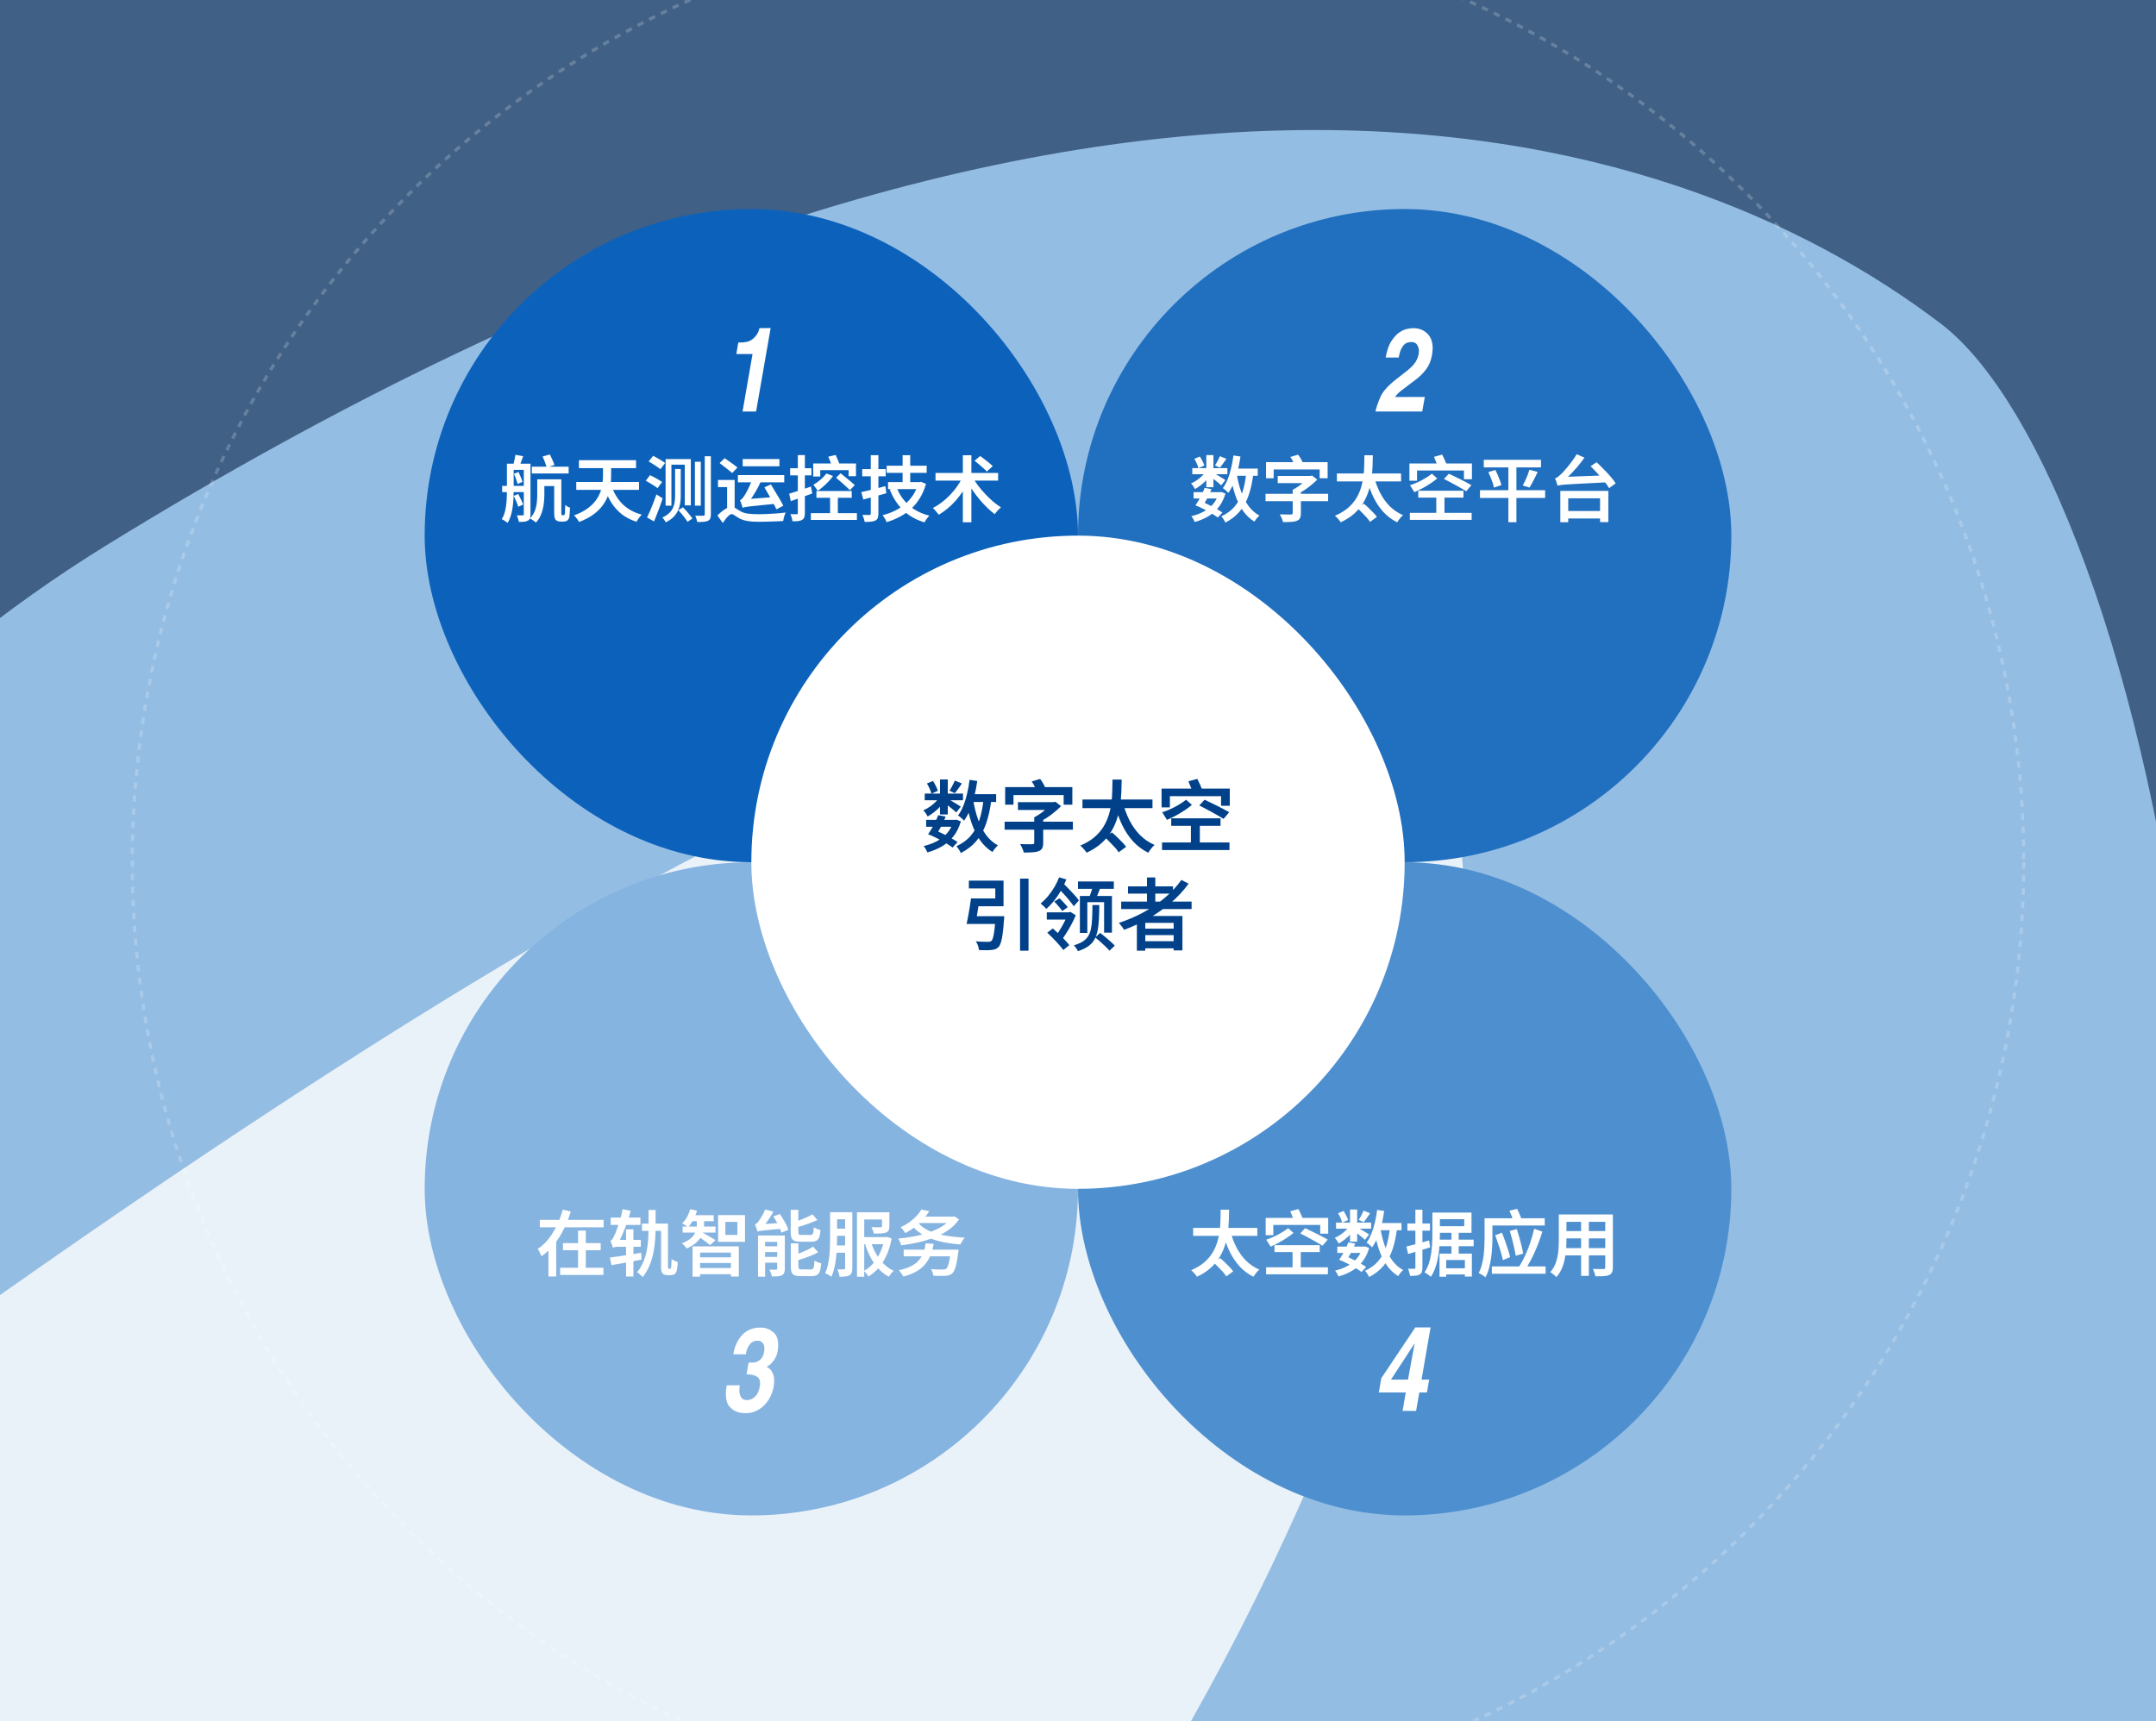
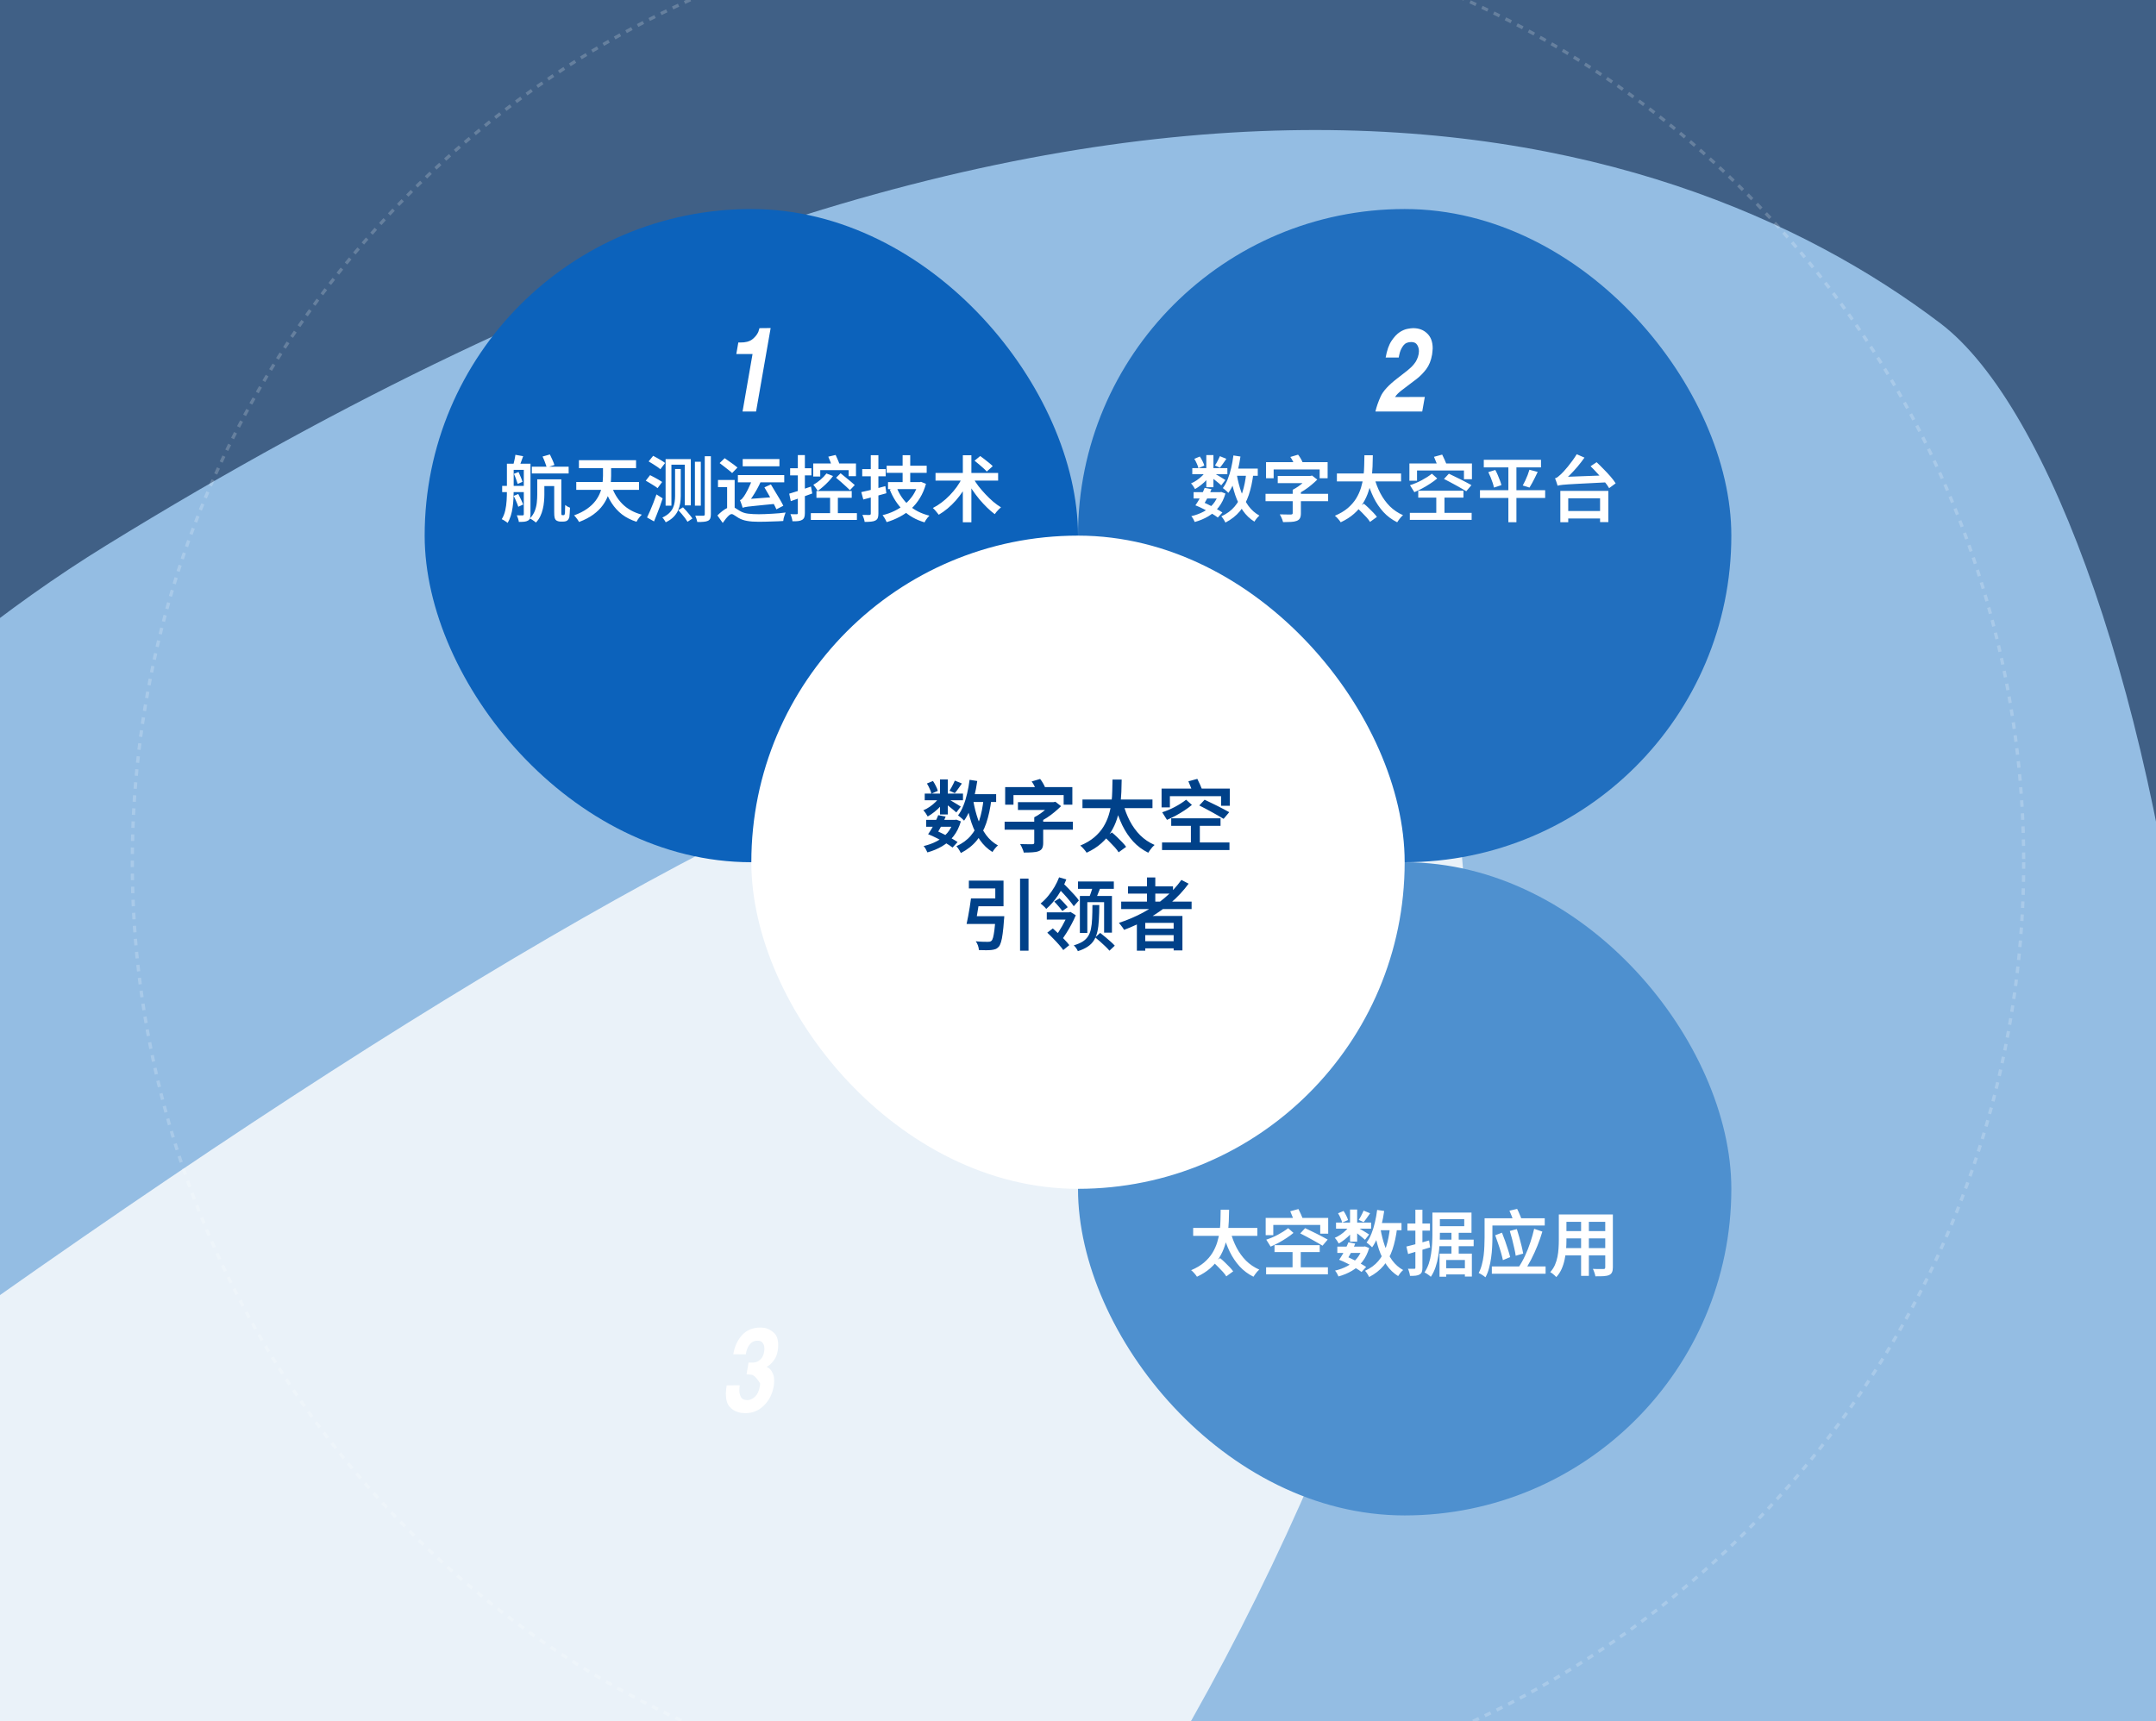
<svg xmlns="http://www.w3.org/2000/svg" width="660" height="527" viewBox="0 0 660 527" fill="none">
  <g clip-path="url(#clip0_1336_33496)">
    <rect width="660" height="527" fill="#406086" />
    <g filter="url(#filter0_f_1336_33496)">
      <path d="M-347 519.891C-222.461 650.269 73.052 900.714 258.793 859.467C358.222 837.387 537.763 820.969 617.5 668C723.956 463.772 661.645 150.333 594 98.999C510.359 35.527 332.448 -17.808 32.5 166.999C-91.835 243.606 -164.26 382.606 -347 519.891Z" fill="#94BDE3" />
    </g>
    <g opacity="0.8" filter="url(#filter1_f_1336_33496)">
      <path d="M432 226.499C365.5 175.999 226.5 223.499 -124 486.999C-54 560.333 112.1 701.2 216.5 678C347 649 498.5 276.999 432 226.499Z" fill="white" />
    </g>
    <rect x="130" y="64" width="200" height="200" rx="100" fill="#0C62BB" />
    <path d="M162.812 142.886H174.076V144.976H162.812V142.886ZM165.914 146.758H170.864V148.826H165.914V146.758ZM164.462 146.758H166.64V151.444C166.64 152.119 166.603 152.837 166.53 153.6C166.471 154.348 166.347 155.111 166.156 155.888C165.98 156.651 165.723 157.384 165.386 158.088C165.049 158.792 164.601 159.43 164.044 160.002C163.927 159.87 163.751 159.723 163.516 159.562C163.296 159.401 163.061 159.239 162.812 159.078C162.577 158.931 162.372 158.821 162.196 158.748C162.885 158.044 163.391 157.274 163.714 156.438C164.037 155.587 164.242 154.729 164.33 153.864C164.418 152.984 164.462 152.17 164.462 151.422V146.758ZM169.654 146.758H171.832V156.746C171.832 157.274 171.854 157.567 171.898 157.626C171.942 157.699 172.023 157.736 172.14 157.736C172.184 157.736 172.243 157.736 172.316 157.736C172.389 157.736 172.448 157.736 172.492 157.736C172.551 157.736 172.602 157.729 172.646 157.714C172.705 157.699 172.749 157.677 172.778 157.648C172.851 157.575 172.91 157.355 172.954 156.988C172.969 156.783 172.976 156.475 172.976 156.064C172.991 155.653 173.005 155.169 173.02 154.612C173.211 154.773 173.438 154.935 173.702 155.096C173.981 155.243 174.245 155.36 174.494 155.448C174.479 155.961 174.45 156.504 174.406 157.076C174.377 157.648 174.34 158.059 174.296 158.308C174.164 158.792 173.951 159.144 173.658 159.364C173.526 159.481 173.35 159.562 173.13 159.606C172.925 159.665 172.719 159.694 172.514 159.694C172.353 159.694 172.177 159.694 171.986 159.694C171.795 159.694 171.627 159.694 171.48 159.694C171.245 159.694 171.003 159.65 170.754 159.562C170.519 159.489 170.307 159.364 170.116 159.188C169.955 158.997 169.837 158.741 169.764 158.418C169.691 158.11 169.654 157.56 169.654 156.768V146.758ZM156.102 141.984H160.832V143.854H156.102V141.984ZM160.348 141.984H162.394V157.472C162.394 157.971 162.343 158.374 162.24 158.682C162.137 158.99 161.925 159.232 161.602 159.408C161.294 159.584 160.92 159.694 160.48 159.738C160.04 159.782 159.49 159.804 158.83 159.804C158.801 159.511 158.72 159.166 158.588 158.77C158.471 158.389 158.346 158.059 158.214 157.78C158.595 157.795 158.955 157.802 159.292 157.802C159.644 157.802 159.879 157.802 159.996 157.802C160.231 157.802 160.348 157.685 160.348 157.45V141.984ZM155.178 141.984H157.246V150.278C157.246 151.041 157.224 151.862 157.18 152.742C157.136 153.622 157.048 154.502 156.916 155.382C156.799 156.262 156.615 157.105 156.366 157.912C156.117 158.719 155.787 159.452 155.376 160.112C155.259 159.98 155.083 159.841 154.848 159.694C154.628 159.547 154.401 159.401 154.166 159.254C153.946 159.122 153.755 159.027 153.594 158.968C154.093 158.161 154.452 157.259 154.672 156.262C154.892 155.265 155.031 154.253 155.09 153.226C155.149 152.185 155.178 151.209 155.178 150.3V141.984ZM157.312 145.086L158.742 144.514C158.977 144.998 159.204 145.526 159.424 146.098C159.659 146.655 159.835 147.132 159.952 147.528L158.478 148.166C158.361 147.741 158.192 147.242 157.972 146.67C157.767 146.083 157.547 145.555 157.312 145.086ZM157.774 139.256L160.15 139.674C159.93 140.29 159.71 140.899 159.49 141.5C159.285 142.087 159.094 142.593 158.918 143.018L157.07 142.6C157.202 142.116 157.334 141.566 157.466 140.95C157.613 140.319 157.715 139.755 157.774 139.256ZM153.726 148.782H161.866V150.674H153.726V148.782ZM157.246 151.84L158.654 151.246C158.933 151.774 159.211 152.339 159.49 152.94C159.783 153.541 160.003 154.055 160.15 154.48L158.654 155.162C158.522 154.722 158.324 154.194 158.06 153.578C157.796 152.947 157.525 152.368 157.246 151.84ZM166.09 139.784L168.334 139.146C168.598 139.659 168.862 140.224 169.126 140.84C169.39 141.441 169.588 141.955 169.72 142.38L167.388 143.128C167.256 142.673 167.065 142.131 166.816 141.5C166.581 140.869 166.339 140.297 166.09 139.784ZM187.232 148.826C187.936 150.982 189.051 152.823 190.576 154.348C192.101 155.859 194.067 156.937 196.472 157.582C196.281 157.758 196.083 157.971 195.878 158.22C195.673 158.484 195.475 158.748 195.284 159.012C195.108 159.291 194.961 159.54 194.844 159.76C193.157 159.217 191.683 158.469 190.422 157.516C189.175 156.548 188.112 155.382 187.232 154.018C186.352 152.654 185.619 151.107 185.032 149.376L187.232 148.826ZM177.222 140.906H194.712V143.326H177.222V140.906ZM176.408 147.572H195.614V149.992H176.408V147.572ZM184.592 141.72H187.078V145.68C187.078 146.589 187.012 147.557 186.88 148.584C186.763 149.596 186.521 150.623 186.154 151.664C185.787 152.691 185.245 153.703 184.526 154.7C183.807 155.697 182.854 156.636 181.666 157.516C180.493 158.381 179.026 159.151 177.266 159.826C177.163 159.621 177.024 159.393 176.848 159.144C176.672 158.895 176.481 158.645 176.276 158.396C176.085 158.147 175.902 157.949 175.726 157.802C177.325 157.215 178.659 156.541 179.73 155.778C180.801 155.015 181.659 154.201 182.304 153.336C182.949 152.471 183.433 151.598 183.756 150.718C184.093 149.823 184.313 148.943 184.416 148.078C184.533 147.213 184.592 146.406 184.592 145.658V141.72ZM207.648 156.196L209.078 155.338C209.43 155.69 209.789 156.071 210.156 156.482C210.523 156.893 210.867 157.303 211.19 157.714C211.513 158.11 211.769 158.462 211.96 158.77L210.464 159.76C210.273 159.437 210.024 159.063 209.716 158.638C209.408 158.227 209.071 157.809 208.704 157.384C208.337 156.944 207.985 156.548 207.648 156.196ZM203.754 140.576H211.476V154.744H209.628V142.27H205.536V154.832H203.754V140.576ZM215.744 139.696H217.614V157.45C217.614 158.007 217.548 158.44 217.416 158.748C217.284 159.056 217.057 159.291 216.734 159.452C216.411 159.613 215.979 159.716 215.436 159.76C214.908 159.819 214.248 159.841 213.456 159.826C213.412 159.577 213.331 159.261 213.214 158.88C213.097 158.499 212.972 158.169 212.84 157.89C213.383 157.905 213.881 157.912 214.336 157.912C214.805 157.912 215.128 157.912 215.304 157.912C215.597 157.912 215.744 157.765 215.744 157.472V139.696ZM212.73 141.39H214.534V154.832H212.73V141.39ZM206.658 143.59H208.396V151.862C208.396 152.595 208.337 153.336 208.22 154.084C208.103 154.832 207.883 155.565 207.56 156.284C207.252 157.003 206.79 157.67 206.174 158.286C205.573 158.902 204.781 159.445 203.798 159.914C203.739 159.782 203.644 159.621 203.512 159.43C203.395 159.239 203.263 159.049 203.116 158.858C202.984 158.682 202.867 158.55 202.764 158.462C203.644 158.051 204.341 157.597 204.854 157.098C205.382 156.585 205.771 156.042 206.02 155.47C206.284 154.898 206.453 154.304 206.526 153.688C206.614 153.072 206.658 152.456 206.658 151.84V143.59ZM198.562 141.28L199.948 139.564C200.329 139.755 200.747 139.982 201.202 140.246C201.671 140.51 202.119 140.774 202.544 141.038C202.984 141.302 203.336 141.544 203.6 141.764L202.148 143.678C201.899 143.443 201.569 143.187 201.158 142.908C200.747 142.615 200.307 142.329 199.838 142.05C199.383 141.771 198.958 141.515 198.562 141.28ZM197.682 147.176L199.002 145.482C199.398 145.673 199.823 145.893 200.278 146.142C200.747 146.391 201.195 146.641 201.62 146.89C202.045 147.139 202.405 147.367 202.698 147.572L201.29 149.464C201.041 149.244 200.703 149.002 200.278 148.738C199.853 148.459 199.413 148.188 198.958 147.924C198.503 147.645 198.078 147.396 197.682 147.176ZM198.078 158.44C198.357 157.868 198.665 157.193 199.002 156.416C199.339 155.639 199.677 154.817 200.014 153.952C200.351 153.072 200.667 152.214 200.96 151.378L202.852 152.588C202.603 153.365 202.331 154.165 202.038 154.986C201.745 155.807 201.437 156.614 201.114 157.406C200.806 158.198 200.505 158.946 200.212 159.65L198.078 158.44ZM227.36 140.554H238.602V142.776H227.36V140.554ZM225.886 145.46H240.076V147.682H225.886V145.46ZM234.004 149.222L235.984 148.32C236.395 149.009 236.842 149.757 237.326 150.564C237.825 151.356 238.294 152.133 238.734 152.896C239.174 153.644 239.526 154.297 239.79 154.854L237.678 155.954C237.429 155.382 237.091 154.707 236.666 153.93C236.255 153.153 235.815 152.353 235.346 151.532C234.877 150.696 234.429 149.926 234.004 149.222ZM224.896 146.956V156.086H222.586V149.134H219.792V146.956H224.896ZM220.298 141.786L221.838 140.29C222.249 140.569 222.696 140.884 223.18 141.236C223.679 141.573 224.155 141.911 224.61 142.248C225.079 142.585 225.461 142.886 225.754 143.15L224.126 144.844C223.862 144.58 223.503 144.272 223.048 143.92C222.593 143.553 222.124 143.187 221.64 142.82C221.156 142.439 220.709 142.094 220.298 141.786ZM224.016 155.162C224.368 155.162 224.713 155.287 225.05 155.536C225.387 155.771 225.857 156.064 226.458 156.416C227.191 156.871 228.042 157.157 229.01 157.274C229.978 157.391 231.071 157.45 232.288 157.45C232.86 157.45 233.498 157.435 234.202 157.406C234.921 157.377 235.654 157.34 236.402 157.296C237.15 157.252 237.876 157.201 238.58 157.142C239.284 157.083 239.922 157.01 240.494 156.922C240.406 157.157 240.303 157.435 240.186 157.758C240.083 158.066 239.988 158.374 239.9 158.682C239.827 159.005 239.783 159.283 239.768 159.518C239.372 159.547 238.866 159.577 238.25 159.606C237.649 159.635 236.989 159.657 236.27 159.672C235.566 159.701 234.855 159.723 234.136 159.738C233.432 159.753 232.787 159.76 232.2 159.76C230.821 159.76 229.655 159.672 228.702 159.496C227.749 159.335 226.883 159.034 226.106 158.594C225.666 158.33 225.255 158.066 224.874 157.802C224.507 157.538 224.207 157.406 223.972 157.406C223.737 157.406 223.466 157.538 223.158 157.802C222.865 158.066 222.549 158.403 222.212 158.814C221.889 159.225 221.567 159.657 221.244 160.112L219.616 157.824C220.129 157.311 220.643 156.856 221.156 156.46C221.684 156.049 222.19 155.734 222.674 155.514C223.173 155.279 223.62 155.162 224.016 155.162ZM227.338 155.47C227.294 155.309 227.228 155.089 227.14 154.81C227.052 154.517 226.949 154.223 226.832 153.93C226.715 153.622 226.612 153.358 226.524 153.138C226.744 153.079 226.949 152.947 227.14 152.742C227.331 152.537 227.536 152.273 227.756 151.95C227.873 151.789 228.035 151.532 228.24 151.18C228.445 150.828 228.673 150.41 228.922 149.926C229.171 149.442 229.413 148.921 229.648 148.364C229.897 147.792 230.117 147.22 230.308 146.648L232.926 147.374C232.574 148.195 232.163 149.024 231.694 149.86C231.225 150.696 230.741 151.488 230.242 152.236C229.758 152.969 229.274 153.622 228.79 154.194V154.238C228.79 154.238 228.717 154.282 228.57 154.37C228.423 154.458 228.255 154.568 228.064 154.7C227.873 154.832 227.705 154.971 227.558 155.118C227.411 155.25 227.338 155.367 227.338 155.47ZM227.338 155.47L227.272 153.622L228.592 152.83L237.854 152.126C237.913 152.449 237.986 152.808 238.074 153.204C238.177 153.6 238.265 153.923 238.338 154.172C236.549 154.348 235.038 154.495 233.806 154.612C232.589 154.729 231.591 154.832 230.814 154.92C230.051 154.993 229.443 155.059 228.988 155.118C228.533 155.177 228.189 155.235 227.954 155.294C227.719 155.353 227.514 155.411 227.338 155.47ZM241.594 151.158C242.445 150.909 243.464 150.593 244.652 150.212C245.855 149.816 247.057 149.405 248.26 148.98L248.656 151.092C247.541 151.503 246.405 151.913 245.246 152.324C244.102 152.735 243.046 153.109 242.078 153.446L241.594 151.158ZM241.88 143.37H248.392V145.548H241.88V143.37ZM244.234 139.344H246.39V157.076C246.39 157.633 246.331 158.073 246.214 158.396C246.097 158.719 245.877 158.975 245.554 159.166C245.246 159.357 244.85 159.481 244.366 159.54C243.897 159.599 243.303 159.621 242.584 159.606C242.569 159.327 242.496 158.968 242.364 158.528C242.247 158.103 242.115 157.736 241.968 157.428C242.393 157.443 242.782 157.45 243.134 157.45C243.486 157.45 243.728 157.45 243.86 157.45C243.992 157.45 244.087 157.428 244.146 157.384C244.205 157.325 244.234 157.215 244.234 157.054V139.344ZM249.932 150.344H260.734V152.412H249.932V150.344ZM248.216 157.12H262.318V159.188H248.216V157.12ZM248.942 141.918H262.032V145.79H259.788V143.942H251.098V145.9H248.942V141.918ZM254.112 151.62H256.488V158.154H254.112V151.62ZM253.562 139.828L255.806 139.3C256.026 139.74 256.246 140.231 256.466 140.774C256.701 141.302 256.877 141.757 256.994 142.138L254.662 142.776C254.559 142.38 254.398 141.903 254.178 141.346C253.973 140.789 253.767 140.283 253.562 139.828ZM255.938 146.274L257.324 144.91C257.779 145.277 258.277 145.68 258.82 146.12C259.363 146.56 259.891 146.993 260.404 147.418C260.917 147.843 261.335 148.21 261.658 148.518L260.184 150.08C259.876 149.757 259.473 149.376 258.974 148.936C258.49 148.481 257.977 148.019 257.434 147.55C256.906 147.081 256.407 146.655 255.938 146.274ZM252.99 144.976L255.014 145.746C254.618 146.303 254.156 146.861 253.628 147.418C253.1 147.975 252.55 148.503 251.978 149.002C251.421 149.501 250.871 149.933 250.328 150.3C250.24 150.153 250.115 149.963 249.954 149.728C249.793 149.493 249.624 149.259 249.448 149.024C249.272 148.775 249.111 148.584 248.964 148.452C249.712 148.027 250.445 147.506 251.164 146.89C251.897 146.259 252.506 145.621 252.99 144.976ZM271.426 142.6H283.68V144.778H271.426V142.6ZM271.844 147.616H281.326V149.75H271.844V147.616ZM276.31 139.366H278.642V148.782H276.31V139.366ZM274.506 149.288C275.313 151.4 276.559 153.211 278.246 154.722C279.933 156.218 282.023 157.274 284.516 157.89C284.355 158.051 284.171 158.249 283.966 158.484C283.775 158.733 283.592 158.983 283.416 159.232C283.255 159.496 283.123 159.731 283.02 159.936C280.38 159.159 278.195 157.919 276.464 156.218C274.733 154.517 273.369 152.412 272.372 149.904L274.506 149.288ZM281.106 147.616H281.546L281.942 147.528L283.46 148.144C283.005 149.772 282.389 151.217 281.612 152.478C280.849 153.739 279.947 154.847 278.906 155.8C277.865 156.753 276.713 157.56 275.452 158.22C274.191 158.895 272.849 159.445 271.426 159.87C271.353 159.665 271.243 159.43 271.096 159.166C270.964 158.902 270.81 158.638 270.634 158.374C270.473 158.11 270.319 157.897 270.172 157.736C271.477 157.428 272.709 156.988 273.868 156.416C275.041 155.844 276.105 155.155 277.058 154.348C278.026 153.527 278.855 152.588 279.544 151.532C280.233 150.461 280.754 149.281 281.106 147.99V147.616ZM263.66 150.674C264.291 150.542 265.009 150.381 265.816 150.19C266.623 149.985 267.473 149.772 268.368 149.552C269.263 149.317 270.15 149.083 271.03 148.848L271.338 151.026C270.121 151.363 268.896 151.701 267.664 152.038C266.432 152.375 265.303 152.676 264.276 152.94L263.66 150.674ZM263.946 143.634H271.14V145.834H263.946V143.634ZM266.564 139.366H268.896V157.252C268.896 157.839 268.83 158.293 268.698 158.616C268.566 158.939 268.317 159.195 267.95 159.386C267.613 159.562 267.18 159.672 266.652 159.716C266.124 159.775 265.471 159.804 264.694 159.804C264.65 159.511 264.562 159.151 264.43 158.726C264.298 158.315 264.159 157.956 264.012 157.648C264.467 157.663 264.899 157.67 265.31 157.67C265.721 157.67 265.999 157.67 266.146 157.67C266.425 157.67 266.564 157.531 266.564 157.252V139.366ZM297.892 146.362C298.361 147.198 298.919 148.041 299.564 148.892C300.224 149.728 300.935 150.549 301.698 151.356C302.461 152.163 303.238 152.911 304.03 153.6C304.837 154.275 305.636 154.854 306.428 155.338C306.223 155.499 305.995 155.705 305.746 155.954C305.511 156.189 305.284 156.438 305.064 156.702C304.859 156.966 304.675 157.208 304.514 157.428C303.737 156.856 302.952 156.181 302.16 155.404C301.368 154.627 300.591 153.791 299.828 152.896C299.08 151.987 298.376 151.048 297.716 150.08C297.056 149.097 296.462 148.122 295.934 147.154L297.892 146.362ZM294.482 146.428L296.616 147.198C296.088 148.283 295.487 149.332 294.812 150.344C294.137 151.356 293.404 152.317 292.612 153.226C291.82 154.121 290.977 154.942 290.082 155.69C289.202 156.423 288.3 157.061 287.376 157.604C287.229 157.399 287.046 157.171 286.826 156.922C286.621 156.658 286.408 156.401 286.188 156.152C285.968 155.903 285.763 155.697 285.572 155.536C286.481 155.081 287.369 154.524 288.234 153.864C289.114 153.204 289.943 152.471 290.72 151.664C291.497 150.857 292.209 150.014 292.854 149.134C293.499 148.239 294.042 147.337 294.482 146.428ZM286.386 144.822H305.548V147.154H286.386V144.822ZM294.746 139.388H297.364V159.914H294.746V139.388ZM298.332 141.06L300.07 139.63C300.481 139.923 300.928 140.261 301.412 140.642C301.896 141.009 302.358 141.375 302.798 141.742C303.253 142.109 303.619 142.439 303.898 142.732L302.072 144.382C301.808 144.074 301.463 143.729 301.038 143.348C300.613 142.952 300.158 142.556 299.674 142.16C299.205 141.749 298.757 141.383 298.332 141.06Z" fill="white" />
    <path d="M225.403 108.396L226.015 104.868H226.591C228.199 104.892 229.435 104.568 230.299 103.896C231.163 103.2 231.775 102.444 232.135 101.628C232.207 101.436 232.267 101.244 232.315 101.052C232.387 100.86 232.447 100.668 232.495 100.476L235.915 100.44L231.451 126H227.311L230.371 108.396H225.403Z" fill="white" />
    <rect x="330" y="64" width="200" height="200" rx="100" fill="#216FBF" />
    <path d="M365.386 150.696H373.834V152.632H365.386V150.696ZM364.99 143.326H375.726V145.196H364.99V143.326ZM373.438 139.674L375.418 140.488C375.081 140.972 374.736 141.463 374.384 141.962C374.047 142.446 373.731 142.857 373.438 143.194L371.942 142.512C372.118 142.248 372.294 141.955 372.47 141.632C372.661 141.295 372.837 140.957 372.998 140.62C373.174 140.268 373.321 139.953 373.438 139.674ZM369.28 139.344H371.458V149.178H369.28V139.344ZM365.606 140.488L367.3 139.784C367.593 140.209 367.865 140.679 368.114 141.192C368.378 141.705 368.561 142.16 368.664 142.556L366.86 143.348C366.787 142.952 366.625 142.49 366.376 141.962C366.141 141.419 365.885 140.928 365.606 140.488ZM369.324 144.096L370.886 145.02C370.519 145.607 370.057 146.201 369.5 146.802C368.943 147.403 368.341 147.961 367.696 148.474C367.065 148.973 366.442 149.398 365.826 149.75C365.694 149.501 365.511 149.2 365.276 148.848C365.041 148.496 364.814 148.217 364.594 148.012C365.195 147.763 365.797 147.433 366.398 147.022C366.999 146.611 367.557 146.149 368.07 145.636C368.598 145.123 369.016 144.609 369.324 144.096ZM371.15 144.602C371.355 144.705 371.641 144.866 372.008 145.086C372.375 145.306 372.771 145.541 373.196 145.79C373.621 146.039 374.01 146.274 374.362 146.494C374.714 146.699 374.963 146.861 375.11 146.978L373.856 148.606C373.651 148.415 373.387 148.188 373.064 147.924C372.741 147.645 372.389 147.359 372.008 147.066C371.627 146.758 371.26 146.472 370.908 146.208C370.571 145.944 370.277 145.731 370.028 145.57L371.15 144.602ZM377.332 143.48H385.032V145.68H377.332V143.48ZM377.574 139.454L379.73 139.784C379.525 141.251 379.253 142.666 378.916 144.03C378.579 145.394 378.168 146.663 377.684 147.836C377.215 149.009 376.665 150.036 376.034 150.916C375.931 150.784 375.77 150.623 375.55 150.432C375.345 150.241 375.132 150.058 374.912 149.882C374.692 149.691 374.501 149.545 374.34 149.442C374.927 148.665 375.425 147.755 375.836 146.714C376.261 145.658 376.613 144.514 376.892 143.282C377.185 142.05 377.413 140.774 377.574 139.454ZM381.512 144.8L383.69 144.998C383.382 147.491 382.905 149.691 382.26 151.598C381.615 153.505 380.713 155.147 379.554 156.526C378.41 157.905 376.936 159.063 375.132 160.002C375.059 159.841 374.949 159.635 374.802 159.386C374.655 159.151 374.501 158.909 374.34 158.66C374.179 158.425 374.025 158.235 373.878 158.088C375.55 157.325 376.899 156.335 377.926 155.118C378.967 153.901 379.767 152.441 380.324 150.74C380.881 149.024 381.277 147.044 381.512 144.8ZM378.608 145.306C378.931 147.169 379.378 148.921 379.95 150.564C380.537 152.207 381.285 153.659 382.194 154.92C383.118 156.167 384.233 157.149 385.538 157.868C385.289 158.073 385.01 158.359 384.702 158.726C384.409 159.093 384.174 159.423 383.998 159.716C382.605 158.851 381.431 157.729 380.478 156.35C379.525 154.957 378.74 153.358 378.124 151.554C377.523 149.735 377.039 147.763 376.672 145.636L378.608 145.306ZM365.936 154.722L367.344 153.358C368.136 153.666 368.957 154.033 369.808 154.458C370.673 154.869 371.487 155.294 372.25 155.734C373.013 156.159 373.665 156.555 374.208 156.922L372.8 158.462C372.287 158.066 371.641 157.641 370.864 157.186C370.101 156.717 369.287 156.269 368.422 155.844C367.571 155.404 366.743 155.03 365.936 154.722ZM373.086 150.696H373.482L373.856 150.63L375.132 151.114C374.663 152.742 373.973 154.135 373.064 155.294C372.169 156.438 371.099 157.377 369.852 158.11C368.605 158.843 367.234 159.415 365.738 159.826C365.635 159.562 365.481 159.247 365.276 158.88C365.071 158.528 364.873 158.249 364.682 158.044C366.017 157.736 367.256 157.281 368.4 156.68C369.544 156.079 370.519 155.309 371.326 154.37C372.133 153.417 372.719 152.295 373.086 151.004V150.696ZM365.936 154.722C366.273 154.253 366.618 153.717 366.97 153.116C367.322 152.5 367.652 151.869 367.96 151.224C368.283 150.579 368.554 149.963 368.774 149.376L370.864 149.772C370.615 150.403 370.329 151.048 370.006 151.708C369.683 152.368 369.346 152.999 368.994 153.6C368.657 154.201 368.341 154.729 368.048 155.184L365.936 154.722ZM391.148 145.724H401.18V147.924H391.148V145.724ZM387.408 151.202H406.57V153.446H387.408V151.202ZM395.724 149.97H398.232V157.186C398.232 157.817 398.137 158.308 397.946 158.66C397.77 159.027 397.425 159.305 396.912 159.496C396.443 159.672 395.863 159.775 395.174 159.804C394.499 159.848 393.7 159.87 392.776 159.87C392.732 159.635 392.651 159.371 392.534 159.078C392.417 158.799 392.292 158.513 392.16 158.22C392.028 157.941 391.896 157.699 391.764 157.494C392.233 157.494 392.695 157.501 393.15 157.516C393.619 157.531 394.037 157.538 394.404 157.538C394.771 157.538 395.027 157.538 395.174 157.538C395.379 157.523 395.519 157.487 395.592 157.428C395.68 157.369 395.724 157.267 395.724 157.12V149.97ZM400.454 145.724H401.114L401.664 145.614L403.248 146.846C402.705 147.389 402.097 147.939 401.422 148.496C400.762 149.053 400.051 149.581 399.288 150.08C398.54 150.564 397.777 150.989 397 151.356C396.853 151.151 396.648 150.909 396.384 150.63C396.12 150.351 395.9 150.131 395.724 149.97C396.325 149.662 396.927 149.295 397.528 148.87C398.144 148.43 398.709 147.975 399.222 147.506C399.735 147.037 400.146 146.604 400.454 146.208V145.724ZM387.562 141.5H406.416V146.428H403.974V143.744H389.894V146.428H387.562V141.5ZM394.998 139.916L397.374 139.212C397.682 139.593 397.975 140.033 398.254 140.532C398.533 141.016 398.731 141.449 398.848 141.83L396.384 142.666C396.281 142.285 396.098 141.837 395.834 141.324C395.585 140.796 395.306 140.327 394.998 139.916ZM409.254 144.976H428.9V147.396H409.254V144.976ZM415.546 155.58L417.504 154.216C417.973 154.597 418.457 155.03 418.956 155.514C419.469 155.998 419.953 156.482 420.408 156.966C420.863 157.435 421.229 157.868 421.508 158.264L419.396 159.804C419.161 159.408 418.824 158.961 418.384 158.462C417.944 157.978 417.475 157.487 416.976 156.988C416.492 156.475 416.015 156.005 415.546 155.58ZM420.672 146.098C421.127 147.843 421.75 149.479 422.542 151.004C423.334 152.515 424.302 153.849 425.446 155.008C426.605 156.152 427.954 157.061 429.494 157.736C429.303 157.897 429.091 158.103 428.856 158.352C428.636 158.616 428.423 158.887 428.218 159.166C428.013 159.445 427.844 159.694 427.712 159.914C426.084 159.107 424.676 158.059 423.488 156.768C422.3 155.463 421.288 153.959 420.452 152.258C419.631 150.542 418.941 148.672 418.384 146.648L420.672 146.098ZM417.68 139.388H420.254C420.239 140.473 420.21 141.632 420.166 142.864C420.122 144.081 420.005 145.335 419.814 146.626C419.638 147.902 419.345 149.171 418.934 150.432C418.538 151.679 417.981 152.889 417.262 154.062C416.558 155.221 415.641 156.299 414.512 157.296C413.397 158.293 412.033 159.166 410.42 159.914C410.229 159.606 409.965 159.261 409.628 158.88C409.305 158.499 408.975 158.176 408.638 157.912C410.207 157.252 411.52 156.475 412.576 155.58C413.632 154.671 414.483 153.695 415.128 152.654C415.773 151.598 416.272 150.498 416.624 149.354C416.976 148.21 417.225 147.059 417.372 145.9C417.519 144.741 417.599 143.612 417.614 142.512C417.643 141.397 417.665 140.356 417.68 139.388ZM439.68 151.664H442.188V158.022H439.68V151.664ZM431.452 141.918H450.592V146.736H448.15V144.052H433.784V147.198H431.452V141.918ZM434.158 150.256H447.996V152.368H434.158V150.256ZM431.584 157.032H450.504V159.166H431.584V157.032ZM442.034 146.648L443.53 145.042C444.058 145.291 444.637 145.57 445.268 145.878C445.899 146.171 446.529 146.479 447.16 146.802C447.805 147.125 448.414 147.44 448.986 147.748C449.558 148.041 450.042 148.305 450.438 148.54L448.854 150.41C448.473 150.161 448.003 149.882 447.446 149.574C446.903 149.251 446.317 148.921 445.686 148.584C445.07 148.232 444.447 147.895 443.816 147.572C443.185 147.235 442.591 146.927 442.034 146.648ZM438.338 145.042L439.966 146.494C439.35 147.022 438.646 147.543 437.854 148.056C437.077 148.569 436.27 149.053 435.434 149.508C434.613 149.948 433.791 150.344 432.97 150.696L431.628 148.562C432.86 148.166 434.055 147.66 435.214 147.044C436.373 146.428 437.414 145.761 438.338 145.042ZM438.976 139.872L441.484 139.19C441.733 139.674 441.99 140.217 442.254 140.818C442.533 141.419 442.745 141.925 442.892 142.336L440.23 143.15C440.113 142.725 439.929 142.204 439.68 141.588C439.445 140.957 439.211 140.385 438.976 139.872ZM454.222 140.774H471.734V143.106H454.222V140.774ZM453.056 150.102H473.01V152.478H453.056V150.102ZM455.608 144.558L457.742 143.898C458.021 144.397 458.277 144.925 458.512 145.482C458.761 146.039 458.981 146.589 459.172 147.132C459.377 147.66 459.524 148.129 459.612 148.54L457.324 149.288C457.251 148.863 457.126 148.386 456.95 147.858C456.774 147.315 456.569 146.758 456.334 146.186C456.099 145.599 455.857 145.057 455.608 144.558ZM468.192 143.832L470.722 144.492C470.473 145.064 470.194 145.643 469.886 146.23C469.593 146.802 469.307 147.352 469.028 147.88C468.749 148.408 468.478 148.877 468.214 149.288L466.146 148.65C466.395 148.21 466.652 147.711 466.916 147.154C467.18 146.597 467.422 146.032 467.642 145.46C467.862 144.873 468.045 144.331 468.192 143.832ZM461.746 141.742H464.21V159.892H461.746V141.742ZM478.818 156.46H491.028V158.748H478.818V156.46ZM477.652 150.3H492.348V159.87H489.818V152.566H480.072V159.892H477.652V150.3ZM486.914 142.754L488.762 141.522C489.437 142.153 490.148 142.857 490.896 143.634C491.659 144.397 492.37 145.159 493.03 145.922C493.69 146.685 494.211 147.374 494.592 147.99L492.59 149.464C492.223 148.833 491.725 148.129 491.094 147.352C490.478 146.56 489.796 145.768 489.048 144.976C488.315 144.169 487.603 143.429 486.914 142.754ZM476.816 148.716C476.787 148.569 476.721 148.357 476.618 148.078C476.53 147.799 476.435 147.513 476.332 147.22C476.229 146.912 476.127 146.655 476.024 146.45C476.317 146.391 476.603 146.252 476.882 146.032C477.175 145.812 477.505 145.526 477.872 145.174C478.063 144.998 478.341 144.712 478.708 144.316C479.089 143.905 479.507 143.421 479.962 142.864C480.417 142.307 480.879 141.705 481.348 141.06C481.832 140.4 482.272 139.74 482.668 139.08L485.044 140.114C484.384 141.053 483.673 141.977 482.91 142.886C482.147 143.781 481.37 144.624 480.578 145.416C479.786 146.193 479.009 146.897 478.246 147.528V147.594C478.246 147.594 478.173 147.631 478.026 147.704C477.879 147.777 477.711 147.873 477.52 147.99C477.329 148.107 477.161 148.232 477.014 148.364C476.882 148.496 476.816 148.613 476.816 148.716ZM476.816 148.716L476.772 146.89L478.4 146.032L492.084 145.526C492.099 145.849 492.128 146.223 492.172 146.648C492.216 147.073 492.26 147.411 492.304 147.66C490.177 147.763 488.329 147.858 486.76 147.946C485.205 148.019 483.893 148.085 482.822 148.144C481.751 148.188 480.864 148.239 480.16 148.298C479.456 148.342 478.891 148.386 478.466 148.43C478.041 148.459 477.703 148.503 477.454 148.562C477.219 148.606 477.007 148.657 476.816 148.716Z" fill="white" />
    <path d="M428.175 109.476H424.179C424.563 107.292 425.163 105.588 425.979 104.364C426.795 103.14 427.647 102.24 428.535 101.664C429.327 101.16 430.095 100.836 430.839 100.692C431.583 100.548 432.171 100.476 432.603 100.476C434.355 100.476 435.783 101.016 436.887 102.096C438.015 103.152 438.579 104.676 438.579 106.668C438.579 106.956 438.555 107.256 438.507 107.568C438.483 107.88 438.447 108.204 438.399 108.54C438.087 110.364 437.487 111.864 436.599 113.04C435.711 114.192 434.763 115.164 433.755 115.956C433.563 116.124 433.359 116.28 433.143 116.424C432.951 116.568 432.759 116.712 432.567 116.856C431.031 118.008 429.831 118.92 428.967 119.592C428.103 120.264 427.491 120.888 427.131 121.464C427.107 121.488 427.083 121.512 427.059 121.536C427.059 121.536 427.059 121.548 427.059 121.572L436.167 121.536L435.375 126H421.047C421.383 124.536 421.923 122.988 422.667 121.356C423.411 119.724 425.091 117.9 427.707 115.884C428.931 114.948 429.963 114.144 430.803 113.472C431.643 112.8 432.315 112.152 432.819 111.528C433.227 111.048 433.539 110.556 433.755 110.052C433.995 109.548 434.175 108.984 434.295 108.36C434.319 108.216 434.331 108.072 434.331 107.928C434.355 107.784 434.367 107.652 434.367 107.532C434.367 106.812 434.187 106.164 433.827 105.588C433.467 105.012 432.867 104.724 432.027 104.724C430.971 104.724 430.179 105.06 429.651 105.732C429.147 106.38 428.775 107.1 428.535 107.892C428.463 108.18 428.391 108.468 428.319 108.756C428.271 109.02 428.223 109.272 428.175 109.512V109.476Z" fill="white" />
-     <rect x="130" y="264" width="200" height="200" rx="100" fill="#86B4E0" />
-     <path d="M165.254 373.512H184.79V375.778H165.254V373.512ZM172.338 380.618H183.888V382.796H172.338V380.618ZM171.48 388.164H184.724V390.364H171.48V388.164ZM176.958 376.79H179.334V389.352H176.958V376.79ZM172.272 370.366L174.736 370.938C174.208 372.683 173.533 374.407 172.712 376.108C171.905 377.795 170.93 379.371 169.786 380.838C168.642 382.305 167.3 383.573 165.76 384.644C165.687 384.424 165.577 384.175 165.43 383.896C165.298 383.617 165.159 383.346 165.012 383.082C164.865 382.803 164.733 382.569 164.616 382.378C165.613 381.733 166.515 380.955 167.322 380.046C168.129 379.122 168.847 378.125 169.478 377.054C170.123 375.983 170.673 374.883 171.128 373.754C171.597 372.61 171.979 371.481 172.272 370.366ZM167.894 379.54H170.27V390.848H167.894V379.54ZM186.946 372.808H196.054V375.052H186.946V372.808ZM191.654 376.416H193.898V390.848H191.654V376.416ZM186.682 385.04C187.489 384.937 188.413 384.813 189.454 384.666C190.495 384.505 191.603 384.329 192.776 384.138C193.949 383.947 195.115 383.764 196.274 383.588L196.384 385.678C194.771 385.986 193.15 386.294 191.522 386.602C189.894 386.895 188.449 387.152 187.188 387.372L186.682 385.04ZM187.628 382.07C187.584 381.909 187.518 381.696 187.43 381.432C187.342 381.168 187.247 380.897 187.144 380.618C187.041 380.339 186.946 380.105 186.858 379.914C187.093 379.841 187.305 379.657 187.496 379.364C187.687 379.056 187.892 378.66 188.112 378.176C188.244 377.941 188.413 377.56 188.618 377.032C188.823 376.489 189.043 375.851 189.278 375.118C189.527 374.385 189.769 373.6 190.004 372.764C190.239 371.913 190.437 371.07 190.598 370.234L193.062 370.74C192.769 371.943 192.402 373.153 191.962 374.37C191.537 375.573 191.082 376.724 190.598 377.824C190.129 378.909 189.652 379.892 189.168 380.772V380.816C189.168 380.816 189.087 380.86 188.926 380.948C188.779 381.036 188.603 381.153 188.398 381.3C188.193 381.432 188.009 381.571 187.848 381.718C187.701 381.85 187.628 381.967 187.628 382.07ZM187.628 382.07V380.222L188.728 379.628H196.164V381.74H189.41C189.014 381.74 188.64 381.769 188.288 381.828C187.936 381.887 187.716 381.967 187.628 382.07ZM198.54 370.476H200.696V375.866C200.696 376.937 200.652 378.11 200.564 379.386C200.491 380.647 200.322 381.96 200.058 383.324C199.809 384.673 199.42 386.008 198.892 387.328C198.364 388.648 197.653 389.88 196.758 391.024C196.626 390.877 196.457 390.709 196.252 390.518C196.061 390.327 195.856 390.144 195.636 389.968C195.431 389.792 195.225 389.653 195.02 389.55C195.871 388.523 196.531 387.409 197 386.206C197.484 385.003 197.836 383.786 198.056 382.554C198.276 381.307 198.408 380.112 198.452 378.968C198.511 377.809 198.54 376.775 198.54 375.866V370.476ZM196.516 374.656H203.556V376.878H196.516V374.656ZM202.368 374.656H204.48V387.746C204.48 388.083 204.517 388.296 204.59 388.384C204.663 388.457 204.751 388.494 204.854 388.494H205.118C205.235 388.494 205.323 388.413 205.382 388.252C205.441 388.076 205.485 387.768 205.514 387.328C205.543 386.888 205.565 386.272 205.58 385.48C205.844 385.7 206.159 385.891 206.526 386.052C206.893 386.213 207.215 386.331 207.494 386.404C207.435 387.416 207.34 388.215 207.208 388.802C207.091 389.389 206.878 389.807 206.57 390.056C206.277 390.305 205.837 390.43 205.25 390.43H204.37C203.695 390.43 203.189 390.269 202.852 389.946C202.529 389.623 202.368 388.985 202.368 388.032V374.656ZM212.004 381.63H226.172V390.87H223.752V383.522H214.314V390.892H212.004V381.63ZM213.368 384.974H224.588V386.712H213.368V384.974ZM211.498 372.082H218.494V373.908H211.498V372.082ZM208.968 375.558H219.044V377.406H208.968V375.558ZM213.368 388.252H224.588V390.144H213.368V388.252ZM213.302 372.632H215.524V375.008C215.524 375.551 215.458 376.137 215.326 376.768C215.194 377.399 214.945 378.044 214.578 378.704C214.211 379.349 213.676 379.98 212.972 380.596C212.268 381.197 211.351 381.755 210.222 382.268C210.075 382.033 209.855 381.762 209.562 381.454C209.269 381.131 208.99 380.875 208.726 380.684C209.782 380.273 210.618 379.826 211.234 379.342C211.85 378.858 212.305 378.359 212.598 377.846C212.891 377.318 213.082 376.812 213.17 376.328C213.258 375.829 213.302 375.375 213.302 374.964V372.632ZM211.256 370.256L213.368 370.674C213.089 371.657 212.708 372.595 212.224 373.49C211.755 374.37 211.241 375.111 210.684 375.712C210.552 375.595 210.369 375.47 210.134 375.338C209.914 375.191 209.687 375.052 209.452 374.92C209.217 374.773 209.012 374.663 208.836 374.59C209.408 374.047 209.899 373.395 210.31 372.632C210.735 371.869 211.051 371.077 211.256 370.256ZM215.084 377.428C215.289 377.531 215.575 377.685 215.942 377.89C216.323 378.095 216.719 378.323 217.13 378.572C217.541 378.807 217.922 379.034 218.274 379.254C218.641 379.459 218.897 379.613 219.044 379.716L217.372 381.234C217.167 381.058 216.895 380.845 216.558 380.596C216.221 380.332 215.861 380.061 215.48 379.782C215.113 379.503 214.754 379.247 214.402 379.012C214.05 378.763 213.749 378.557 213.5 378.396L215.084 377.428ZM222.036 374.128V378.11H225.732V374.128H222.036ZM219.836 372.038H228.064V380.222H219.836V372.038ZM232.046 378.286H239.02V380.244H234.224V390.892H232.046V378.286ZM237.92 378.286H240.252V388.45C240.252 388.978 240.186 389.396 240.054 389.704C239.937 390.027 239.695 390.283 239.328 390.474C238.976 390.65 238.543 390.753 238.03 390.782C237.531 390.826 236.952 390.848 236.292 390.848C236.233 390.54 236.131 390.181 235.984 389.77C235.837 389.359 235.683 389.015 235.522 388.736C235.947 388.751 236.351 388.765 236.732 388.78C237.128 388.78 237.399 388.773 237.546 388.758C237.693 388.758 237.788 388.736 237.832 388.692C237.891 388.648 237.92 388.553 237.92 388.406V378.286ZM233.036 381.608H239.218V383.368H233.036V381.608ZM233.036 384.842H239.218V386.624H233.036V384.842ZM242.056 370.432H244.388V377.23C244.388 377.611 244.447 377.853 244.564 377.956C244.681 378.059 244.96 378.11 245.4 378.11C245.503 378.11 245.671 378.11 245.906 378.11C246.155 378.11 246.427 378.11 246.72 378.11C247.013 378.11 247.292 378.11 247.556 378.11C247.82 378.11 248.011 378.11 248.128 378.11C248.377 378.11 248.568 378.051 248.7 377.934C248.832 377.817 248.927 377.597 248.986 377.274C249.045 376.937 249.089 376.431 249.118 375.756C249.353 375.932 249.675 376.108 250.086 376.284C250.511 376.445 250.878 376.563 251.186 376.636C251.113 377.56 250.973 378.286 250.768 378.814C250.577 379.327 250.284 379.687 249.888 379.892C249.507 380.097 248.993 380.2 248.348 380.2C248.245 380.2 248.084 380.2 247.864 380.2C247.644 380.2 247.395 380.2 247.116 380.2C246.852 380.2 246.581 380.2 246.302 380.2C246.023 380.2 245.781 380.2 245.576 380.2C245.371 380.2 245.217 380.2 245.114 380.2C244.293 380.2 243.662 380.112 243.222 379.936C242.782 379.76 242.474 379.459 242.298 379.034C242.137 378.594 242.056 378.007 242.056 377.274V370.432ZM248.722 371.818L250.218 373.556C249.573 373.849 248.869 374.143 248.106 374.436C247.343 374.729 246.566 375.001 245.774 375.25C244.997 375.485 244.241 375.705 243.508 375.91C243.464 375.69 243.369 375.426 243.222 375.118C243.09 374.795 242.958 374.517 242.826 374.282C243.53 374.062 244.241 373.82 244.96 373.556C245.679 373.277 246.361 372.991 247.006 372.698C247.666 372.39 248.238 372.097 248.722 371.818ZM242.078 380.706H244.41V387.79C244.41 388.171 244.476 388.413 244.608 388.516C244.74 388.619 245.033 388.67 245.488 388.67C245.576 388.67 245.745 388.67 245.994 388.67C246.243 388.67 246.515 388.67 246.808 388.67C247.116 388.67 247.402 388.67 247.666 388.67C247.945 388.67 248.143 388.67 248.26 388.67C248.539 388.67 248.744 388.604 248.876 388.472C249.008 388.34 249.103 388.083 249.162 387.702C249.235 387.306 249.287 386.727 249.316 385.964C249.58 386.14 249.91 386.309 250.306 386.47C250.717 386.631 251.083 386.749 251.406 386.822C251.318 387.849 251.171 388.641 250.966 389.198C250.775 389.77 250.482 390.166 250.086 390.386C249.69 390.621 249.155 390.738 248.48 390.738C248.377 390.738 248.209 390.738 247.974 390.738C247.754 390.738 247.505 390.738 247.226 390.738C246.947 390.738 246.669 390.738 246.39 390.738C246.111 390.738 245.862 390.738 245.642 390.738C245.422 390.738 245.261 390.738 245.158 390.738C244.351 390.738 243.721 390.65 243.266 390.474C242.826 390.298 242.518 389.997 242.342 389.572C242.166 389.147 242.078 388.553 242.078 387.79V380.706ZM248.898 381.696L250.46 383.434C249.815 383.801 249.096 384.145 248.304 384.468C247.512 384.776 246.705 385.069 245.884 385.348C245.063 385.612 244.263 385.854 243.486 386.074C243.427 385.854 243.325 385.583 243.178 385.26C243.046 384.923 242.914 384.644 242.782 384.424C243.515 384.189 244.256 383.925 245.004 383.632C245.767 383.324 246.485 383.009 247.16 382.686C247.835 382.349 248.414 382.019 248.898 381.696ZM236.732 372.456L238.734 371.708C239.086 372.207 239.431 372.749 239.768 373.336C240.12 373.908 240.435 374.473 240.714 375.03C240.993 375.587 241.198 376.093 241.33 376.548L239.196 377.428C239.079 376.973 238.888 376.46 238.624 375.888C238.375 375.316 238.081 374.729 237.744 374.128C237.421 373.527 237.084 372.969 236.732 372.456ZM231.892 377.098C231.848 376.937 231.782 376.724 231.694 376.46C231.606 376.181 231.511 375.903 231.408 375.624C231.305 375.345 231.203 375.096 231.1 374.876C231.276 374.832 231.452 374.737 231.628 374.59C231.804 374.443 231.98 374.253 232.156 374.018C232.288 373.857 232.471 373.593 232.706 373.226C232.955 372.845 233.219 372.405 233.498 371.906C233.777 371.393 234.019 370.865 234.224 370.322L236.732 370.982C236.424 371.583 236.072 372.185 235.676 372.786C235.295 373.387 234.899 373.959 234.488 374.502C234.077 375.03 233.681 375.492 233.3 375.888V375.91C233.3 375.91 233.227 375.954 233.08 376.042C232.933 376.115 232.765 376.218 232.574 376.35C232.398 376.467 232.237 376.592 232.09 376.724C231.958 376.856 231.892 376.981 231.892 377.098ZM231.892 377.098L231.826 375.514L232.904 374.854L239.834 374.392C239.761 374.671 239.702 374.993 239.658 375.36C239.629 375.712 239.607 375.998 239.592 376.218C238.345 376.321 237.297 376.409 236.446 376.482C235.595 376.555 234.891 376.621 234.334 376.68C233.791 376.739 233.359 376.79 233.036 376.834C232.728 376.878 232.486 376.922 232.31 376.966C232.149 377.01 232.009 377.054 231.892 377.098ZM255.036 371.158H260.03V373.336H255.036V371.158ZM255.036 376.196H260.118V378.374H255.036V376.196ZM263.638 378.792H271.426V380.948H263.638V378.792ZM255.014 381.344H260.03V383.566H255.014V381.344ZM254.112 371.158H256.246V379.144C256.246 380.009 256.224 380.963 256.18 382.004C256.136 383.031 256.055 384.079 255.938 385.15C255.821 386.206 255.645 387.233 255.41 388.23C255.175 389.227 254.875 390.129 254.508 390.936C254.376 390.819 254.193 390.687 253.958 390.54C253.723 390.408 253.481 390.276 253.232 390.144C252.983 390.012 252.77 389.917 252.594 389.858C252.946 389.095 253.225 388.267 253.43 387.372C253.635 386.463 253.782 385.531 253.87 384.578C253.973 383.625 254.039 382.686 254.068 381.762C254.097 380.823 254.112 379.951 254.112 379.144V371.158ZM258.71 371.158H260.91V388.296C260.91 388.839 260.851 389.286 260.734 389.638C260.617 390.005 260.389 390.283 260.052 390.474C259.729 390.665 259.319 390.782 258.82 390.826C258.336 390.885 257.727 390.914 256.994 390.914C256.979 390.709 256.935 390.467 256.862 390.188C256.803 389.909 256.73 389.631 256.642 389.352C256.554 389.073 256.459 388.839 256.356 388.648C256.796 388.663 257.199 388.67 257.566 388.67C257.947 388.67 258.204 388.663 258.336 388.648C258.468 388.648 258.563 388.626 258.622 388.582C258.681 388.523 258.71 388.413 258.71 388.252V371.158ZM269.996 371.18H272.262V375.448C272.262 375.976 272.189 376.394 272.042 376.702C271.895 377.01 271.609 377.245 271.184 377.406C270.773 377.553 270.26 377.641 269.644 377.67C269.043 377.699 268.324 377.714 267.488 377.714C267.444 377.391 267.349 377.047 267.202 376.68C267.055 376.313 266.909 375.998 266.762 375.734C267.158 375.734 267.547 375.741 267.928 375.756C268.309 375.771 268.647 375.778 268.94 375.778C269.233 375.763 269.439 375.756 269.556 375.756C269.732 375.756 269.849 375.734 269.908 375.69C269.967 375.631 269.996 375.536 269.996 375.404V371.18ZM270.766 378.792H271.162L271.558 378.726L272.944 379.188C272.607 381.08 272.101 382.774 271.426 384.27C270.766 385.766 269.959 387.064 269.006 388.164C268.067 389.249 267.004 390.144 265.816 390.848C265.684 390.584 265.479 390.276 265.2 389.924C264.936 389.587 264.687 389.323 264.452 389.132C265.493 388.575 266.439 387.812 267.29 386.844C268.141 385.861 268.867 384.717 269.468 383.412C270.069 382.107 270.502 380.699 270.766 379.188V378.792ZM266.608 380.222C267.004 381.513 267.532 382.737 268.192 383.896C268.852 385.055 269.629 386.081 270.524 386.976C271.433 387.871 272.453 388.582 273.582 389.11C273.333 389.315 273.061 389.594 272.768 389.946C272.489 390.313 272.262 390.635 272.086 390.914C270.913 390.283 269.857 389.462 268.918 388.45C267.979 387.423 267.165 386.257 266.476 384.952C265.787 383.632 265.215 382.217 264.76 380.706L266.608 380.222ZM262.34 371.18H270.59V373.38H264.562V390.914H262.34V371.18ZM276.64 382.62H291.864V384.666H276.64V382.62ZM291.094 382.62H293.448C293.448 382.62 293.441 382.679 293.426 382.796C293.411 382.913 293.397 383.053 293.382 383.214C293.367 383.361 293.345 383.485 293.316 383.588C293.155 384.864 292.986 385.927 292.81 386.778C292.634 387.629 292.436 388.303 292.216 388.802C292.011 389.286 291.769 389.653 291.49 389.902C291.197 390.166 290.881 390.349 290.544 390.452C290.207 390.555 289.796 390.621 289.312 390.65C288.931 390.665 288.417 390.665 287.772 390.65C287.127 390.65 286.445 390.635 285.726 390.606C285.711 390.298 285.631 389.946 285.484 389.55C285.352 389.169 285.183 388.839 284.978 388.56C285.462 388.604 285.939 388.641 286.408 388.67C286.892 388.685 287.325 388.699 287.706 388.714C288.087 388.714 288.381 388.714 288.586 388.714C288.821 388.714 289.019 388.699 289.18 388.67C289.341 388.641 289.488 388.582 289.62 388.494C289.825 388.333 290.009 388.039 290.17 387.614C290.346 387.174 290.507 386.573 290.654 385.81C290.815 385.033 290.955 384.072 291.072 382.928L291.094 382.62ZM283.372 380.662L285.814 380.86C285.491 382.796 284.941 384.424 284.164 385.744C283.401 387.049 282.389 388.113 281.128 388.934C279.867 389.755 278.334 390.401 276.53 390.87C276.457 390.694 276.332 390.481 276.156 390.232C275.995 389.997 275.826 389.755 275.65 389.506C275.474 389.257 275.313 389.059 275.166 388.912C276.853 388.575 278.261 388.076 279.39 387.416C280.534 386.756 281.429 385.876 282.074 384.776C282.734 383.676 283.167 382.305 283.372 380.662ZM280.974 372.522H291.886V374.48H280.974V372.522ZM291.314 372.522H291.754L292.128 372.412L293.58 373.358C292.759 374.575 291.71 375.639 290.434 376.548C289.173 377.443 287.75 378.205 286.166 378.836C284.597 379.467 282.932 379.98 281.172 380.376C279.427 380.772 277.659 381.08 275.87 381.3C275.797 381.007 275.672 380.655 275.496 380.244C275.32 379.833 275.144 379.496 274.968 379.232C276.655 379.085 278.334 378.851 280.006 378.528C281.678 378.191 283.247 377.758 284.714 377.23C286.181 376.702 287.486 376.071 288.63 375.338C289.774 374.605 290.669 373.761 291.314 372.808V372.522ZM281.238 374.59C282.059 375.529 283.167 376.306 284.56 376.922C285.953 377.523 287.567 377.985 289.4 378.308C291.233 378.631 293.206 378.843 295.318 378.946C295.157 379.122 294.988 379.335 294.812 379.584C294.651 379.833 294.497 380.09 294.35 380.354C294.218 380.603 294.101 380.831 293.998 381.036C291.842 380.875 289.833 380.581 287.97 380.156C286.122 379.716 284.465 379.115 282.998 378.352C281.546 377.575 280.314 376.592 279.302 375.404L281.238 374.59ZM282.052 370.344L284.472 370.828C283.695 372.104 282.712 373.314 281.524 374.458C280.336 375.602 278.869 376.636 277.124 377.56C277.021 377.384 276.889 377.179 276.728 376.944C276.567 376.709 276.398 376.489 276.222 376.284C276.046 376.064 275.877 375.888 275.716 375.756C276.772 375.257 277.703 374.715 278.51 374.128C279.331 373.527 280.035 372.903 280.622 372.258C281.209 371.613 281.685 370.975 282.052 370.344Z" fill="white" />
-     <path d="M228.535 420.804L229.147 417.204H229.795C230.035 417.228 230.299 417.228 230.587 417.204C230.899 417.18 231.211 417.12 231.523 417.024C232.027 416.856 232.507 416.532 232.963 416.052C233.443 415.572 233.767 414.816 233.935 413.784C233.959 413.664 233.971 413.544 233.971 413.424C233.995 413.28 234.007 413.136 234.007 412.992C234.007 412.896 233.995 412.8 233.971 412.704C233.971 412.584 233.971 412.464 233.971 412.344C233.899 411.888 233.707 411.468 233.395 411.084C233.107 410.7 232.603 410.508 231.883 410.508C231.067 410.508 230.419 410.736 229.939 411.192C229.459 411.648 229.099 412.152 228.859 412.704C228.691 413.112 228.559 413.496 228.463 413.856C228.391 414.216 228.343 414.492 228.319 414.684L224.467 414.648C224.875 412.272 225.775 410.316 227.167 408.78C228.583 407.244 230.467 406.476 232.819 406.476C232.987 406.476 233.155 406.488 233.323 406.512C233.491 406.512 233.671 406.524 233.863 406.548C234.943 406.716 235.939 407.208 236.851 408.024C237.787 408.84 238.243 410.124 238.219 411.876C238.219 412.14 238.207 412.416 238.183 412.704C238.159 412.992 238.123 413.292 238.075 413.604C237.907 414.612 237.583 415.476 237.103 416.196C236.623 416.916 236.119 417.492 235.591 417.924C235.447 418.02 235.303 418.116 235.159 418.212C235.015 418.308 234.871 418.392 234.727 418.464V418.5C234.847 418.572 234.991 418.668 235.159 418.788C235.351 418.884 235.555 419.04 235.771 419.256C236.083 419.568 236.359 420.012 236.599 420.588C236.863 421.14 236.995 421.872 236.995 422.784C236.995 423.024 236.983 423.288 236.959 423.576C236.935 423.864 236.899 424.164 236.851 424.476C236.419 426.876 235.411 428.844 233.827 430.38C232.243 431.916 230.383 432.684 228.247 432.684C227.911 432.684 227.503 432.66 227.023 432.612C226.567 432.564 226.087 432.444 225.583 432.252C224.743 431.988 223.963 431.436 223.243 430.596C222.547 429.756 222.199 428.448 222.199 426.672C222.199 426.288 222.223 425.892 222.271 425.484C222.319 425.076 222.379 424.644 222.451 424.188L226.483 424.152L226.447 424.188C226.423 424.404 226.399 424.644 226.375 424.908C226.351 425.148 226.339 425.4 226.339 425.664C226.339 425.712 226.339 425.772 226.339 425.844C226.339 425.916 226.339 425.976 226.339 426.024C226.387 426.696 226.567 427.308 226.879 427.86C227.215 428.412 227.839 428.688 228.751 428.688C228.775 428.688 228.799 428.688 228.823 428.688C228.847 428.688 228.871 428.688 228.895 428.688C229.711 428.64 230.467 428.28 231.163 427.608C231.883 426.912 232.363 425.868 232.603 424.476C232.651 424.308 232.675 424.152 232.675 424.008C232.675 423.84 232.675 423.684 232.675 423.54C232.675 422.532 232.363 421.86 231.739 421.524C231.139 421.164 230.479 420.948 229.759 420.876C229.543 420.852 229.327 420.84 229.111 420.84C228.919 420.84 228.727 420.84 228.535 420.84V420.804Z" fill="white" />
+     <path d="M228.535 420.804L229.147 417.204H229.795C230.035 417.228 230.299 417.228 230.587 417.204C230.899 417.18 231.211 417.12 231.523 417.024C232.027 416.856 232.507 416.532 232.963 416.052C233.443 415.572 233.767 414.816 233.935 413.784C233.959 413.664 233.971 413.544 233.971 413.424C233.995 413.28 234.007 413.136 234.007 412.992C234.007 412.896 233.995 412.8 233.971 412.704C233.971 412.584 233.971 412.464 233.971 412.344C233.899 411.888 233.707 411.468 233.395 411.084C233.107 410.7 232.603 410.508 231.883 410.508C231.067 410.508 230.419 410.736 229.939 411.192C229.459 411.648 229.099 412.152 228.859 412.704C228.691 413.112 228.559 413.496 228.463 413.856C228.391 414.216 228.343 414.492 228.319 414.684L224.467 414.648C224.875 412.272 225.775 410.316 227.167 408.78C228.583 407.244 230.467 406.476 232.819 406.476C232.987 406.476 233.155 406.488 233.323 406.512C233.491 406.512 233.671 406.524 233.863 406.548C234.943 406.716 235.939 407.208 236.851 408.024C237.787 408.84 238.243 410.124 238.219 411.876C238.219 412.14 238.207 412.416 238.183 412.704C238.159 412.992 238.123 413.292 238.075 413.604C237.907 414.612 237.583 415.476 237.103 416.196C236.623 416.916 236.119 417.492 235.591 417.924C235.447 418.02 235.303 418.116 235.159 418.212C235.015 418.308 234.871 418.392 234.727 418.464V418.5C234.847 418.572 234.991 418.668 235.159 418.788C235.351 418.884 235.555 419.04 235.771 419.256C236.083 419.568 236.359 420.012 236.599 420.588C236.863 421.14 236.995 421.872 236.995 422.784C236.995 423.024 236.983 423.288 236.959 423.576C236.935 423.864 236.899 424.164 236.851 424.476C236.419 426.876 235.411 428.844 233.827 430.38C232.243 431.916 230.383 432.684 228.247 432.684C227.911 432.684 227.503 432.66 227.023 432.612C226.567 432.564 226.087 432.444 225.583 432.252C224.743 431.988 223.963 431.436 223.243 430.596C222.547 429.756 222.199 428.448 222.199 426.672C222.199 426.288 222.223 425.892 222.271 425.484C222.319 425.076 222.379 424.644 222.451 424.188L226.483 424.152L226.447 424.188C226.423 424.404 226.399 424.644 226.375 424.908C226.351 425.148 226.339 425.4 226.339 425.664C226.339 425.712 226.339 425.772 226.339 425.844C226.339 425.916 226.339 425.976 226.339 426.024C226.387 426.696 226.567 427.308 226.879 427.86C227.215 428.412 227.839 428.688 228.751 428.688C228.775 428.688 228.799 428.688 228.823 428.688C228.847 428.688 228.871 428.688 228.895 428.688C229.711 428.64 230.467 428.28 231.163 427.608C231.883 426.912 232.363 425.868 232.603 424.476C232.651 424.308 232.675 424.152 232.675 424.008C232.675 423.84 232.675 423.684 232.675 423.54C231.139 421.164 230.479 420.948 229.759 420.876C229.543 420.852 229.327 420.84 229.111 420.84C228.919 420.84 228.727 420.84 228.535 420.84V420.804Z" fill="white" />
    <rect x="330" y="264" width="200" height="200" rx="100" fill="#4E90CF" />
    <path d="M365.254 375.976H384.9V378.396H365.254V375.976ZM371.546 386.58L373.504 385.216C373.973 385.597 374.457 386.03 374.956 386.514C375.469 386.998 375.953 387.482 376.408 387.966C376.863 388.435 377.229 388.868 377.508 389.264L375.396 390.804C375.161 390.408 374.824 389.961 374.384 389.462C373.944 388.978 373.475 388.487 372.976 387.988C372.492 387.475 372.015 387.005 371.546 386.58ZM376.672 377.098C377.127 378.843 377.75 380.479 378.542 382.004C379.334 383.515 380.302 384.849 381.446 386.008C382.605 387.152 383.954 388.061 385.494 388.736C385.303 388.897 385.091 389.103 384.856 389.352C384.636 389.616 384.423 389.887 384.218 390.166C384.013 390.445 383.844 390.694 383.712 390.914C382.084 390.107 380.676 389.059 379.488 387.768C378.3 386.463 377.288 384.959 376.452 383.258C375.631 381.542 374.941 379.672 374.384 377.648L376.672 377.098ZM373.68 370.388H376.254C376.239 371.473 376.21 372.632 376.166 373.864C376.122 375.081 376.005 376.335 375.814 377.626C375.638 378.902 375.345 380.171 374.934 381.432C374.538 382.679 373.981 383.889 373.262 385.062C372.558 386.221 371.641 387.299 370.512 388.296C369.397 389.293 368.033 390.166 366.42 390.914C366.229 390.606 365.965 390.261 365.628 389.88C365.305 389.499 364.975 389.176 364.638 388.912C366.207 388.252 367.52 387.475 368.576 386.58C369.632 385.671 370.483 384.695 371.128 383.654C371.773 382.598 372.272 381.498 372.624 380.354C372.976 379.21 373.225 378.059 373.372 376.9C373.519 375.741 373.599 374.612 373.614 373.512C373.643 372.397 373.665 371.356 373.68 370.388ZM395.68 382.664H398.188V389.022H395.68V382.664ZM387.452 372.918H406.592V377.736H404.15V375.052H389.784V378.198H387.452V372.918ZM390.158 381.256H403.996V383.368H390.158V381.256ZM387.584 388.032H406.504V390.166H387.584V388.032ZM398.034 377.648L399.53 376.042C400.058 376.291 400.637 376.57 401.268 376.878C401.899 377.171 402.529 377.479 403.16 377.802C403.805 378.125 404.414 378.44 404.986 378.748C405.558 379.041 406.042 379.305 406.438 379.54L404.854 381.41C404.473 381.161 404.003 380.882 403.446 380.574C402.903 380.251 402.317 379.921 401.686 379.584C401.07 379.232 400.447 378.895 399.816 378.572C399.185 378.235 398.591 377.927 398.034 377.648ZM394.338 376.042L395.966 377.494C395.35 378.022 394.646 378.543 393.854 379.056C393.077 379.569 392.27 380.053 391.434 380.508C390.613 380.948 389.791 381.344 388.97 381.696L387.628 379.562C388.86 379.166 390.055 378.66 391.214 378.044C392.373 377.428 393.414 376.761 394.338 376.042ZM394.976 370.872L397.484 370.19C397.733 370.674 397.99 371.217 398.254 371.818C398.533 372.419 398.745 372.925 398.892 373.336L396.23 374.15C396.113 373.725 395.929 373.204 395.68 372.588C395.445 371.957 395.211 371.385 394.976 370.872ZM409.386 381.696H417.834V383.632H409.386V381.696ZM408.99 374.326H419.726V376.196H408.99V374.326ZM417.438 370.674L419.418 371.488C419.081 371.972 418.736 372.463 418.384 372.962C418.047 373.446 417.731 373.857 417.438 374.194L415.942 373.512C416.118 373.248 416.294 372.955 416.47 372.632C416.661 372.295 416.837 371.957 416.998 371.62C417.174 371.268 417.321 370.953 417.438 370.674ZM413.28 370.344H415.458V380.178H413.28V370.344ZM409.606 371.488L411.3 370.784C411.593 371.209 411.865 371.679 412.114 372.192C412.378 372.705 412.561 373.16 412.664 373.556L410.86 374.348C410.787 373.952 410.625 373.49 410.376 372.962C410.141 372.419 409.885 371.928 409.606 371.488ZM413.324 375.096L414.886 376.02C414.519 376.607 414.057 377.201 413.5 377.802C412.943 378.403 412.341 378.961 411.696 379.474C411.065 379.973 410.442 380.398 409.826 380.75C409.694 380.501 409.511 380.2 409.276 379.848C409.041 379.496 408.814 379.217 408.594 379.012C409.195 378.763 409.797 378.433 410.398 378.022C410.999 377.611 411.557 377.149 412.07 376.636C412.598 376.123 413.016 375.609 413.324 375.096ZM415.15 375.602C415.355 375.705 415.641 375.866 416.008 376.086C416.375 376.306 416.771 376.541 417.196 376.79C417.621 377.039 418.01 377.274 418.362 377.494C418.714 377.699 418.963 377.861 419.11 377.978L417.856 379.606C417.651 379.415 417.387 379.188 417.064 378.924C416.741 378.645 416.389 378.359 416.008 378.066C415.627 377.758 415.26 377.472 414.908 377.208C414.571 376.944 414.277 376.731 414.028 376.57L415.15 375.602ZM421.332 374.48H429.032V376.68H421.332V374.48ZM421.574 370.454L423.73 370.784C423.525 372.251 423.253 373.666 422.916 375.03C422.579 376.394 422.168 377.663 421.684 378.836C421.215 380.009 420.665 381.036 420.034 381.916C419.931 381.784 419.77 381.623 419.55 381.432C419.345 381.241 419.132 381.058 418.912 380.882C418.692 380.691 418.501 380.545 418.34 380.442C418.927 379.665 419.425 378.755 419.836 377.714C420.261 376.658 420.613 375.514 420.892 374.282C421.185 373.05 421.413 371.774 421.574 370.454ZM425.512 375.8L427.69 375.998C427.382 378.491 426.905 380.691 426.26 382.598C425.615 384.505 424.713 386.147 423.554 387.526C422.41 388.905 420.936 390.063 419.132 391.002C419.059 390.841 418.949 390.635 418.802 390.386C418.655 390.151 418.501 389.909 418.34 389.66C418.179 389.425 418.025 389.235 417.878 389.088C419.55 388.325 420.899 387.335 421.926 386.118C422.967 384.901 423.767 383.441 424.324 381.74C424.881 380.024 425.277 378.044 425.512 375.8ZM422.608 376.306C422.931 378.169 423.378 379.921 423.95 381.564C424.537 383.207 425.285 384.659 426.194 385.92C427.118 387.167 428.233 388.149 429.538 388.868C429.289 389.073 429.01 389.359 428.702 389.726C428.409 390.093 428.174 390.423 427.998 390.716C426.605 389.851 425.431 388.729 424.478 387.35C423.525 385.957 422.74 384.358 422.124 382.554C421.523 380.735 421.039 378.763 420.672 376.636L422.608 376.306ZM409.936 385.722L411.344 384.358C412.136 384.666 412.957 385.033 413.808 385.458C414.673 385.869 415.487 386.294 416.25 386.734C417.013 387.159 417.665 387.555 418.208 387.922L416.8 389.462C416.287 389.066 415.641 388.641 414.864 388.186C414.101 387.717 413.287 387.269 412.422 386.844C411.571 386.404 410.743 386.03 409.936 385.722ZM417.086 381.696H417.482L417.856 381.63L419.132 382.114C418.663 383.742 417.973 385.135 417.064 386.294C416.169 387.438 415.099 388.377 413.852 389.11C412.605 389.843 411.234 390.415 409.738 390.826C409.635 390.562 409.481 390.247 409.276 389.88C409.071 389.528 408.873 389.249 408.682 389.044C410.017 388.736 411.256 388.281 412.4 387.68C413.544 387.079 414.519 386.309 415.326 385.37C416.133 384.417 416.719 383.295 417.086 382.004V381.696ZM409.936 385.722C410.273 385.253 410.618 384.717 410.97 384.116C411.322 383.5 411.652 382.869 411.96 382.224C412.283 381.579 412.554 380.963 412.774 380.376L414.864 380.772C414.615 381.403 414.329 382.048 414.006 382.708C413.683 383.368 413.346 383.999 412.994 384.6C412.657 385.201 412.341 385.729 412.048 386.184L409.936 385.722ZM439.57 371.268H450.46V377.472H439.636V375.448H448.238V373.292H439.57V371.268ZM438.492 371.268H440.78V378C440.78 378.939 440.743 379.973 440.67 381.102C440.611 382.231 440.487 383.383 440.296 384.556C440.105 385.729 439.827 386.866 439.46 387.966C439.093 389.066 438.609 390.056 438.008 390.936C437.876 390.804 437.685 390.643 437.436 390.452C437.201 390.276 436.959 390.107 436.71 389.946C436.461 389.785 436.248 389.667 436.072 389.594C436.629 388.758 437.069 387.856 437.392 386.888C437.715 385.905 437.949 384.893 438.096 383.852C438.257 382.811 438.36 381.791 438.404 380.794C438.463 379.782 438.492 378.851 438.492 378V371.268ZM439.614 379.562H451.12V381.564H439.614V379.562ZM441.638 388.318H449.404V390.21H441.638V388.318ZM444.322 377.274H446.544V384.732H444.322V377.274ZM440.67 383.83H450.57V390.87H448.436V385.788H442.716V390.914H440.67V383.83ZM430.528 381.674C431.408 381.469 432.471 381.197 433.718 380.86C434.965 380.523 436.219 380.171 437.48 379.804L437.788 381.938C436.629 382.29 435.463 382.642 434.29 382.994C433.117 383.346 432.039 383.669 431.056 383.962L430.528 381.674ZM430.836 374.612H437.744V376.79H430.836V374.612ZM433.278 370.388H435.434V388.12C435.434 388.677 435.375 389.117 435.258 389.44C435.141 389.763 434.921 390.019 434.598 390.21C434.29 390.401 433.894 390.525 433.41 390.584C432.941 390.643 432.347 390.665 431.628 390.65C431.613 390.371 431.54 390.012 431.408 389.572C431.291 389.147 431.159 388.78 431.012 388.472C431.437 388.487 431.826 388.494 432.178 388.494C432.53 388.494 432.772 388.494 432.904 388.494C433.036 388.494 433.131 388.472 433.19 388.428C433.249 388.369 433.278 388.259 433.278 388.098V370.388ZM455.696 373.006H472.878V375.228H455.696V373.006ZM454.464 373.006H456.862V378.946C456.862 379.826 456.833 380.794 456.774 381.85C456.73 382.906 456.627 383.984 456.466 385.084C456.319 386.169 456.107 387.233 455.828 388.274C455.564 389.315 455.197 390.254 454.728 391.09C454.596 390.958 454.398 390.804 454.134 390.628C453.87 390.452 453.606 390.283 453.342 390.122C453.078 389.961 452.851 389.843 452.66 389.77C453.071 388.993 453.393 388.142 453.628 387.218C453.877 386.294 454.061 385.348 454.178 384.38C454.295 383.412 454.369 382.466 454.398 381.542C454.442 380.603 454.464 379.738 454.464 378.946V373.006ZM462.076 370.696L464.43 370.146C464.694 370.659 464.951 371.224 465.2 371.84C465.464 372.441 465.662 372.955 465.794 373.38L463.33 374.062C463.227 373.607 463.051 373.065 462.802 372.434C462.567 371.803 462.325 371.224 462.076 370.696ZM457.72 378.22L459.788 377.428C460.111 378.22 460.433 379.071 460.756 379.98C461.079 380.875 461.372 381.755 461.636 382.62C461.915 383.471 462.135 384.233 462.296 384.908L460.074 385.832C459.927 385.143 459.729 384.365 459.48 383.5C459.231 382.62 458.945 381.718 458.622 380.794C458.314 379.87 458.013 379.012 457.72 378.22ZM462.186 376.9L464.342 376.328C464.606 377.135 464.863 377.993 465.112 378.902C465.361 379.797 465.589 380.669 465.794 381.52C465.999 382.371 466.161 383.141 466.278 383.83L463.99 384.49C463.902 383.801 463.755 383.023 463.55 382.158C463.359 381.278 463.147 380.383 462.912 379.474C462.677 378.565 462.435 377.707 462.186 376.9ZM469.644 376.24L472.152 377.098C471.741 378.491 471.243 379.921 470.656 381.388C470.069 382.855 469.417 384.285 468.698 385.678C467.979 387.071 467.202 388.377 466.366 389.594C466.19 389.374 465.948 389.125 465.64 388.846C465.347 388.553 465.068 388.318 464.804 388.142C465.567 387.013 466.256 385.781 466.872 384.446C467.503 383.097 468.045 381.718 468.5 380.31C468.969 378.887 469.351 377.531 469.644 376.24ZM456.686 387.768H473.142V389.99H456.686V387.768ZM478.532 371.862H492.26V374.106H478.532V371.862ZM478.532 376.944H492.282V379.166H478.532V376.944ZM478.466 382.158H492.348V384.38H478.466V382.158ZM477.19 371.862H479.522V379.804C479.522 380.655 479.485 381.586 479.412 382.598C479.339 383.595 479.192 384.607 478.972 385.634C478.767 386.646 478.459 387.614 478.048 388.538C477.637 389.462 477.095 390.291 476.42 391.024C476.303 390.877 476.127 390.701 475.892 390.496C475.657 390.291 475.423 390.093 475.188 389.902C474.953 389.726 474.748 389.594 474.572 389.506C475.173 388.831 475.65 388.098 476.002 387.306C476.354 386.499 476.611 385.671 476.772 384.82C476.948 383.955 477.058 383.097 477.102 382.246C477.161 381.381 477.19 380.559 477.19 379.782V371.862ZM491.402 371.862H493.734V388.054C493.734 388.699 493.646 389.198 493.47 389.55C493.309 389.917 493.023 390.195 492.612 390.386C492.187 390.577 491.629 390.694 490.94 390.738C490.265 390.782 489.415 390.797 488.388 390.782C488.344 390.474 488.241 390.093 488.08 389.638C487.933 389.198 487.779 388.824 487.618 388.516C488.073 388.545 488.52 388.56 488.96 388.56C489.4 388.56 489.789 388.56 490.126 388.56C490.463 388.56 490.698 388.56 490.83 388.56C491.035 388.56 491.182 388.523 491.27 388.45C491.358 388.362 491.402 388.223 491.402 388.032V371.862ZM484.01 372.742H486.386V390.65H484.01V372.742Z" fill="white" />
-     <path d="M437.499 422.424L436.815 426.348H434.475L433.503 432H429.363L430.335 426.348H422.091L422.847 421.992L433.251 406.44H437.931L435.159 422.424H437.499ZM425.799 422.424H431.019C431.571 419.352 432.027 416.856 432.387 414.936C432.747 413.016 432.963 411.864 433.035 411.48L432.963 411.444L425.799 422.424Z" fill="white" />
    <rect x="230" y="164" width="200" height="200" rx="100" fill="white" />
    <path d="M283.512 251.032H292.728V253.144H283.512V251.032ZM283.08 242.992H294.792V245.032H283.08V242.992ZM292.296 239.008L294.456 239.896C294.088 240.424 293.712 240.96 293.328 241.504C292.96 242.032 292.616 242.48 292.296 242.848L290.664 242.104C290.856 241.816 291.048 241.496 291.24 241.144C291.448 240.776 291.64 240.408 291.816 240.04C292.008 239.656 292.168 239.312 292.296 239.008ZM287.76 238.648H290.136V249.376H287.76V238.648ZM283.752 239.896L285.6 239.128C285.92 239.592 286.216 240.104 286.488 240.664C286.776 241.224 286.976 241.72 287.088 242.152L285.12 243.016C285.04 242.584 284.864 242.08 284.592 241.504C284.336 240.912 284.056 240.376 283.752 239.896ZM287.808 243.832L289.512 244.84C289.112 245.48 288.608 246.128 288 246.784C287.392 247.44 286.736 248.048 286.032 248.608C285.344 249.152 284.664 249.616 283.992 250C283.848 249.728 283.648 249.4 283.392 249.016C283.136 248.632 282.888 248.328 282.648 248.104C283.304 247.832 283.96 247.472 284.616 247.024C285.272 246.576 285.88 246.072 286.44 245.512C287.016 244.952 287.472 244.392 287.808 243.832ZM289.8 244.384C290.024 244.496 290.336 244.672 290.736 244.912C291.136 245.152 291.568 245.408 292.032 245.68C292.496 245.952 292.92 246.208 293.304 246.448C293.688 246.672 293.96 246.848 294.12 246.976L292.752 248.752C292.528 248.544 292.24 248.296 291.888 248.008C291.536 247.704 291.152 247.392 290.736 247.072C290.32 246.736 289.92 246.424 289.536 246.136C289.168 245.848 288.848 245.616 288.576 245.44L289.8 244.384ZM296.544 243.16H304.944V245.56H296.544V243.16ZM296.808 238.768L299.16 239.128C298.936 240.728 298.64 242.272 298.272 243.76C297.904 245.248 297.456 246.632 296.928 247.912C296.416 249.192 295.816 250.312 295.128 251.272C295.016 251.128 294.84 250.952 294.6 250.744C294.376 250.536 294.144 250.336 293.904 250.144C293.664 249.936 293.456 249.776 293.28 249.664C293.92 248.816 294.464 247.824 294.912 246.688C295.376 245.536 295.76 244.288 296.064 242.944C296.384 241.6 296.632 240.208 296.808 238.768ZM301.104 244.6L303.48 244.816C303.144 247.536 302.624 249.936 301.92 252.016C301.216 254.096 300.232 255.888 298.968 257.392C297.72 258.896 296.112 260.16 294.144 261.184C294.064 261.008 293.944 260.784 293.784 260.512C293.624 260.256 293.456 259.992 293.28 259.72C293.104 259.464 292.936 259.256 292.776 259.096C294.6 258.264 296.072 257.184 297.192 255.856C298.328 254.528 299.2 252.936 299.808 251.08C300.416 249.208 300.848 247.048 301.104 244.6ZM297.936 245.152C298.288 247.184 298.776 249.096 299.4 250.888C300.04 252.68 300.856 254.264 301.848 255.64C302.856 257 304.072 258.072 305.496 258.856C305.224 259.08 304.92 259.392 304.584 259.792C304.264 260.192 304.008 260.552 303.816 260.872C302.296 259.928 301.016 258.704 299.976 257.2C298.936 255.68 298.08 253.936 297.408 251.968C296.752 249.984 296.224 247.832 295.824 245.512L297.936 245.152ZM284.112 255.424L285.648 253.936C286.512 254.272 287.408 254.672 288.336 255.136C289.28 255.584 290.168 256.048 291 256.528C291.832 256.992 292.544 257.424 293.136 257.824L291.6 259.504C291.04 259.072 290.336 258.608 289.488 258.112C288.656 257.6 287.768 257.112 286.824 256.648C285.896 256.168 284.992 255.76 284.112 255.424ZM291.912 251.032H292.344L292.752 250.96L294.144 251.488C293.632 253.264 292.88 254.784 291.888 256.048C290.912 257.296 289.744 258.32 288.384 259.12C287.024 259.92 285.528 260.544 283.896 260.992C283.784 260.704 283.616 260.36 283.392 259.96C283.168 259.576 282.952 259.272 282.744 259.048C284.2 258.712 285.552 258.216 286.8 257.56C288.048 256.904 289.112 256.064 289.992 255.04C290.872 254 291.512 252.776 291.912 251.368V251.032ZM284.112 255.424C284.48 254.912 284.856 254.328 285.24 253.672C285.624 253 285.984 252.312 286.32 251.608C286.672 250.904 286.968 250.232 287.208 249.592L289.488 250.024C289.216 250.712 288.904 251.416 288.552 252.136C288.2 252.856 287.832 253.544 287.448 254.2C287.08 254.856 286.736 255.432 286.416 255.928L284.112 255.424ZM311.616 245.608H322.56V248.008H311.616V245.608ZM307.536 251.584H328.44V254.032H307.536V251.584ZM316.608 250.24H319.344V258.112C319.344 258.8 319.24 259.336 319.032 259.72C318.84 260.12 318.464 260.424 317.904 260.632C317.392 260.824 316.76 260.936 316.008 260.968C315.272 261.016 314.4 261.04 313.392 261.04C313.344 260.784 313.256 260.496 313.128 260.176C313 259.872 312.864 259.56 312.72 259.24C312.576 258.936 312.432 258.672 312.288 258.448C312.8 258.448 313.304 258.456 313.8 258.472C314.312 258.488 314.768 258.496 315.168 258.496C315.568 258.496 315.848 258.496 316.008 258.496C316.232 258.48 316.384 258.44 316.464 258.376C316.56 258.312 316.608 258.2 316.608 258.04V250.24ZM321.768 245.608H322.488L323.088 245.488L324.816 246.832C324.224 247.424 323.56 248.024 322.824 248.632C322.104 249.24 321.328 249.816 320.496 250.36C319.68 250.888 318.848 251.352 318 251.752C317.84 251.528 317.616 251.264 317.328 250.96C317.04 250.656 316.8 250.416 316.608 250.24C317.264 249.904 317.92 249.504 318.576 249.04C319.248 248.56 319.864 248.064 320.424 247.552C320.984 247.04 321.432 246.568 321.768 246.136V245.608ZM307.704 241H328.272V246.376H325.608V243.448H310.248V246.376H307.704V241ZM315.816 239.272L318.408 238.504C318.744 238.92 319.064 239.4 319.368 239.944C319.672 240.472 319.888 240.944 320.016 241.36L317.328 242.272C317.216 241.856 317.016 241.368 316.728 240.808C316.456 240.232 316.152 239.72 315.816 239.272ZM331.368 244.792H352.8V247.432H331.368V244.792ZM338.232 256.36L340.368 254.872C340.88 255.288 341.408 255.76 341.952 256.288C342.512 256.816 343.04 257.344 343.536 257.872C344.032 258.384 344.432 258.856 344.736 259.288L342.432 260.968C342.176 260.536 341.808 260.048 341.328 259.504C340.848 258.976 340.336 258.44 339.792 257.896C339.264 257.336 338.744 256.824 338.232 256.36ZM343.824 246.016C344.32 247.92 345 249.704 345.864 251.368C346.728 253.016 347.784 254.472 349.032 255.736C350.296 256.984 351.768 257.976 353.448 258.712C353.24 258.888 353.008 259.112 352.752 259.384C352.512 259.672 352.28 259.968 352.056 260.272C351.832 260.576 351.648 260.848 351.504 261.088C349.728 260.208 348.192 259.064 346.896 257.656C345.6 256.232 344.496 254.592 343.584 252.736C342.688 250.864 341.936 248.824 341.328 246.616L343.824 246.016ZM340.56 238.696H343.368C343.352 239.88 343.32 241.144 343.272 242.488C343.224 243.816 343.096 245.184 342.888 246.592C342.696 247.984 342.376 249.368 341.928 250.744C341.496 252.104 340.888 253.424 340.104 254.704C339.336 255.968 338.336 257.144 337.104 258.232C335.888 259.32 334.4 260.272 332.64 261.088C332.432 260.752 332.144 260.376 331.776 259.96C331.424 259.544 331.064 259.192 330.696 258.904C332.408 258.184 333.84 257.336 334.992 256.36C336.144 255.368 337.072 254.304 337.776 253.168C338.48 252.016 339.024 250.816 339.408 249.568C339.792 248.32 340.064 247.064 340.224 245.8C340.384 244.536 340.472 243.304 340.488 242.104C340.52 240.888 340.544 239.752 340.56 238.696ZM364.56 252.088H367.296V259.024H364.56V252.088ZM355.584 241.456H376.464V246.712H373.8V243.784H358.128V247.216H355.584V241.456ZM358.536 250.552H373.632V252.856H358.536V250.552ZM355.728 257.944H376.368V260.272H355.728V257.944ZM367.128 246.616L368.76 244.864C369.336 245.136 369.968 245.44 370.656 245.776C371.344 246.096 372.032 246.432 372.72 246.784C373.424 247.136 374.088 247.48 374.712 247.816C375.336 248.136 375.864 248.424 376.296 248.68L374.568 250.72C374.152 250.448 373.64 250.144 373.032 249.808C372.44 249.456 371.8 249.096 371.112 248.728C370.44 248.344 369.76 247.976 369.072 247.624C368.384 247.256 367.736 246.92 367.128 246.616ZM363.096 244.864L364.872 246.448C364.2 247.024 363.432 247.592 362.568 248.152C361.72 248.712 360.84 249.24 359.928 249.736C359.032 250.216 358.136 250.648 357.24 251.032L355.776 248.704C357.12 248.272 358.424 247.72 359.688 247.048C360.952 246.376 362.088 245.648 363.096 244.864ZM363.792 239.224L366.528 238.48C366.8 239.008 367.08 239.6 367.368 240.256C367.672 240.912 367.904 241.464 368.064 241.912L365.16 242.8C365.032 242.336 364.832 241.768 364.56 241.096C364.304 240.408 364.048 239.784 363.792 239.224ZM304.776 280.528H307.44C307.44 280.528 307.432 280.6 307.416 280.744C307.416 280.872 307.408 281.024 307.392 281.2C307.392 281.36 307.376 281.496 307.344 281.608C307.232 283.336 307.096 284.76 306.936 285.88C306.792 287 306.616 287.88 306.408 288.52C306.216 289.16 305.984 289.624 305.712 289.912C305.408 290.248 305.072 290.48 304.704 290.608C304.352 290.736 303.936 290.824 303.456 290.872C303.04 290.92 302.496 290.944 301.824 290.944C301.152 290.944 300.432 290.928 299.664 290.896C299.648 290.48 299.552 290.016 299.376 289.504C299.2 289.008 298.976 288.576 298.704 288.208C299.456 288.288 300.176 288.336 300.864 288.352C301.568 288.368 302.08 288.376 302.4 288.376C302.64 288.376 302.84 288.36 303 288.328C303.176 288.28 303.336 288.2 303.48 288.088C303.688 287.928 303.864 287.576 304.008 287.032C304.152 286.488 304.288 285.72 304.416 284.728C304.544 283.72 304.656 282.44 304.752 280.888L304.776 280.528ZM297.24 275.08H299.88C299.752 275.944 299.616 276.856 299.472 277.816C299.328 278.776 299.176 279.696 299.016 280.576C298.856 281.456 298.704 282.232 298.56 282.904H295.896C296.056 282.2 296.216 281.408 296.376 280.528C296.552 279.632 296.712 278.712 296.856 277.768C297.016 276.824 297.144 275.928 297.24 275.08ZM312.264 269.008H314.856V291.088H312.264V269.008ZM297.696 280.528H305.16V282.904H297.384L297.696 280.528ZM298.536 275.08H304.68V272.032H296.592V269.632H307.2V277.48H298.536V275.08ZM330 269.896H340.968V272.152H330V269.896ZM334.536 271.408L336.792 271.936C336.536 272.592 336.28 273.24 336.024 273.88C335.784 274.52 335.552 275.072 335.328 275.536L333.312 275.008C333.536 274.512 333.76 273.928 333.984 273.256C334.224 272.568 334.408 271.952 334.536 271.408ZM330.576 274.336H340.392V285.568H337.992V276.232H332.856V285.64H330.576V274.336ZM334.416 277.12H336.528C336.512 278.832 336.464 280.36 336.384 281.704C336.32 283.048 336.168 284.232 335.928 285.256C335.704 286.264 335.352 287.152 334.872 287.92C334.408 288.672 333.776 289.312 332.976 289.84C332.176 290.384 331.168 290.848 329.952 291.232C329.856 290.96 329.68 290.64 329.424 290.272C329.168 289.92 328.928 289.648 328.704 289.456C329.808 289.12 330.712 288.736 331.416 288.304C332.12 287.856 332.672 287.32 333.072 286.696C333.488 286.056 333.784 285.296 333.96 284.416C334.152 283.536 334.272 282.496 334.32 281.296C334.384 280.096 334.416 278.704 334.416 277.12ZM335.256 287.008L336.792 285.64C337.304 286.024 337.84 286.456 338.4 286.936C338.96 287.4 339.496 287.864 340.008 288.328C340.52 288.776 340.936 289.184 341.256 289.552L339.624 291.088C339.32 290.72 338.92 290.296 338.424 289.816C337.928 289.336 337.4 288.848 336.84 288.352C336.28 287.856 335.752 287.408 335.256 287.008ZM324.216 268.624L326.424 269.272C325.752 270.984 324.888 272.632 323.832 274.216C322.792 275.784 321.608 277.144 320.28 278.296C320.168 278.136 320.008 277.952 319.8 277.744C319.592 277.536 319.376 277.336 319.152 277.144C318.944 276.936 318.744 276.768 318.552 276.64C319.384 275.968 320.16 275.192 320.88 274.312C321.6 273.432 322.248 272.504 322.824 271.528C323.4 270.536 323.864 269.568 324.216 268.624ZM320.592 285.568L322.296 284.272C322.872 284.768 323.48 285.328 324.12 285.952C324.776 286.56 325.384 287.168 325.944 287.776C326.52 288.368 326.984 288.904 327.336 289.384L325.488 290.896C325.168 290.416 324.728 289.864 324.168 289.24C323.624 288.616 323.032 287.984 322.392 287.344C321.768 286.688 321.168 286.096 320.592 285.568ZM320.448 279.352H327.72V281.56H320.448V279.352ZM322.728 276.04L324.336 275.056C324.8 275.472 325.264 275.936 325.728 276.448C326.208 276.96 326.584 277.4 326.856 277.768L325.2 278.944C324.944 278.56 324.576 278.096 324.096 277.552C323.632 276.992 323.176 276.488 322.728 276.04ZM326.928 279.352H327.264L327.672 279.208L329.328 280.24C328.96 281.12 328.52 282.04 328.008 283C327.496 283.96 326.96 284.88 326.4 285.76C325.856 286.624 325.352 287.384 324.888 288.04C324.664 287.864 324.368 287.648 324 287.392C323.632 287.136 323.312 286.944 323.04 286.816C323.36 286.4 323.704 285.904 324.072 285.328C324.44 284.752 324.808 284.144 325.176 283.504C325.544 282.848 325.88 282.208 326.184 281.584C326.488 280.96 326.736 280.392 326.928 279.88V279.352ZM323.832 271.816L325.296 270.304C325.872 270.832 326.48 271.432 327.12 272.104C327.76 272.76 328.36 273.4 328.92 274.024C329.496 274.648 329.944 275.208 330.264 275.704L328.704 277.48C328.368 276.968 327.928 276.384 327.384 275.728C326.84 275.056 326.256 274.384 325.632 273.712C325.008 273.024 324.408 272.392 323.832 271.816ZM343.224 276.064H364.776V278.344H343.224V276.064ZM345.312 271.384H359.088V273.616H345.312V271.384ZM349.44 284.344H360.336V286.312H349.44V284.344ZM349.44 288.184H360.336V290.368H349.44V288.184ZM351.12 268.672H353.664V277.336H351.12V268.672ZM361.656 269.416L363.864 270.568C362.296 272.712 360.464 274.68 358.368 276.472C356.272 278.248 354.016 279.824 351.6 281.2C349.184 282.576 346.688 283.744 344.112 284.704C344.016 284.512 343.872 284.288 343.68 284.032C343.488 283.76 343.288 283.496 343.08 283.24C342.872 282.968 342.688 282.744 342.528 282.568C345.136 281.72 347.624 280.656 349.992 279.376C352.376 278.08 354.56 276.592 356.544 274.912C358.544 273.232 360.248 271.4 361.656 269.416ZM348.024 280.456H361.968V290.992H359.28V282.568H350.592V291.088H348.024V280.456Z" fill="#004189" />
    <circle opacity="0.2" cx="330" cy="264" r="289.5" stroke="white" stroke-dasharray="2 2" />
  </g>
  <defs>
    <filter id="filter0_f_1336_33496" x="-467" y="-80.188" width="1261.74" height="1064.19" filterUnits="userSpaceOnUse" color-interpolation-filters="sRGB">
      <feFlood flood-opacity="0" result="BackgroundImageFix" />
      <feBlend mode="normal" in="SourceGraphic" in2="BackgroundImageFix" result="shape" />
      <feGaussianBlur stdDeviation="60" result="effect1_foregroundBlur_1336_33496" />
    </filter>
    <filter id="filter1_f_1336_33496" x="-244" y="88.639" width="812.191" height="711.912" filterUnits="userSpaceOnUse" color-interpolation-filters="sRGB">
      <feFlood flood-opacity="0" result="BackgroundImageFix" />
      <feBlend mode="normal" in="SourceGraphic" in2="BackgroundImageFix" result="shape" />
      <feGaussianBlur stdDeviation="60" result="effect1_foregroundBlur_1336_33496" />
    </filter>
    <clipPath id="clip0_1336_33496">
      <rect width="660" height="527" fill="white" />
    </clipPath>
  </defs>
</svg>